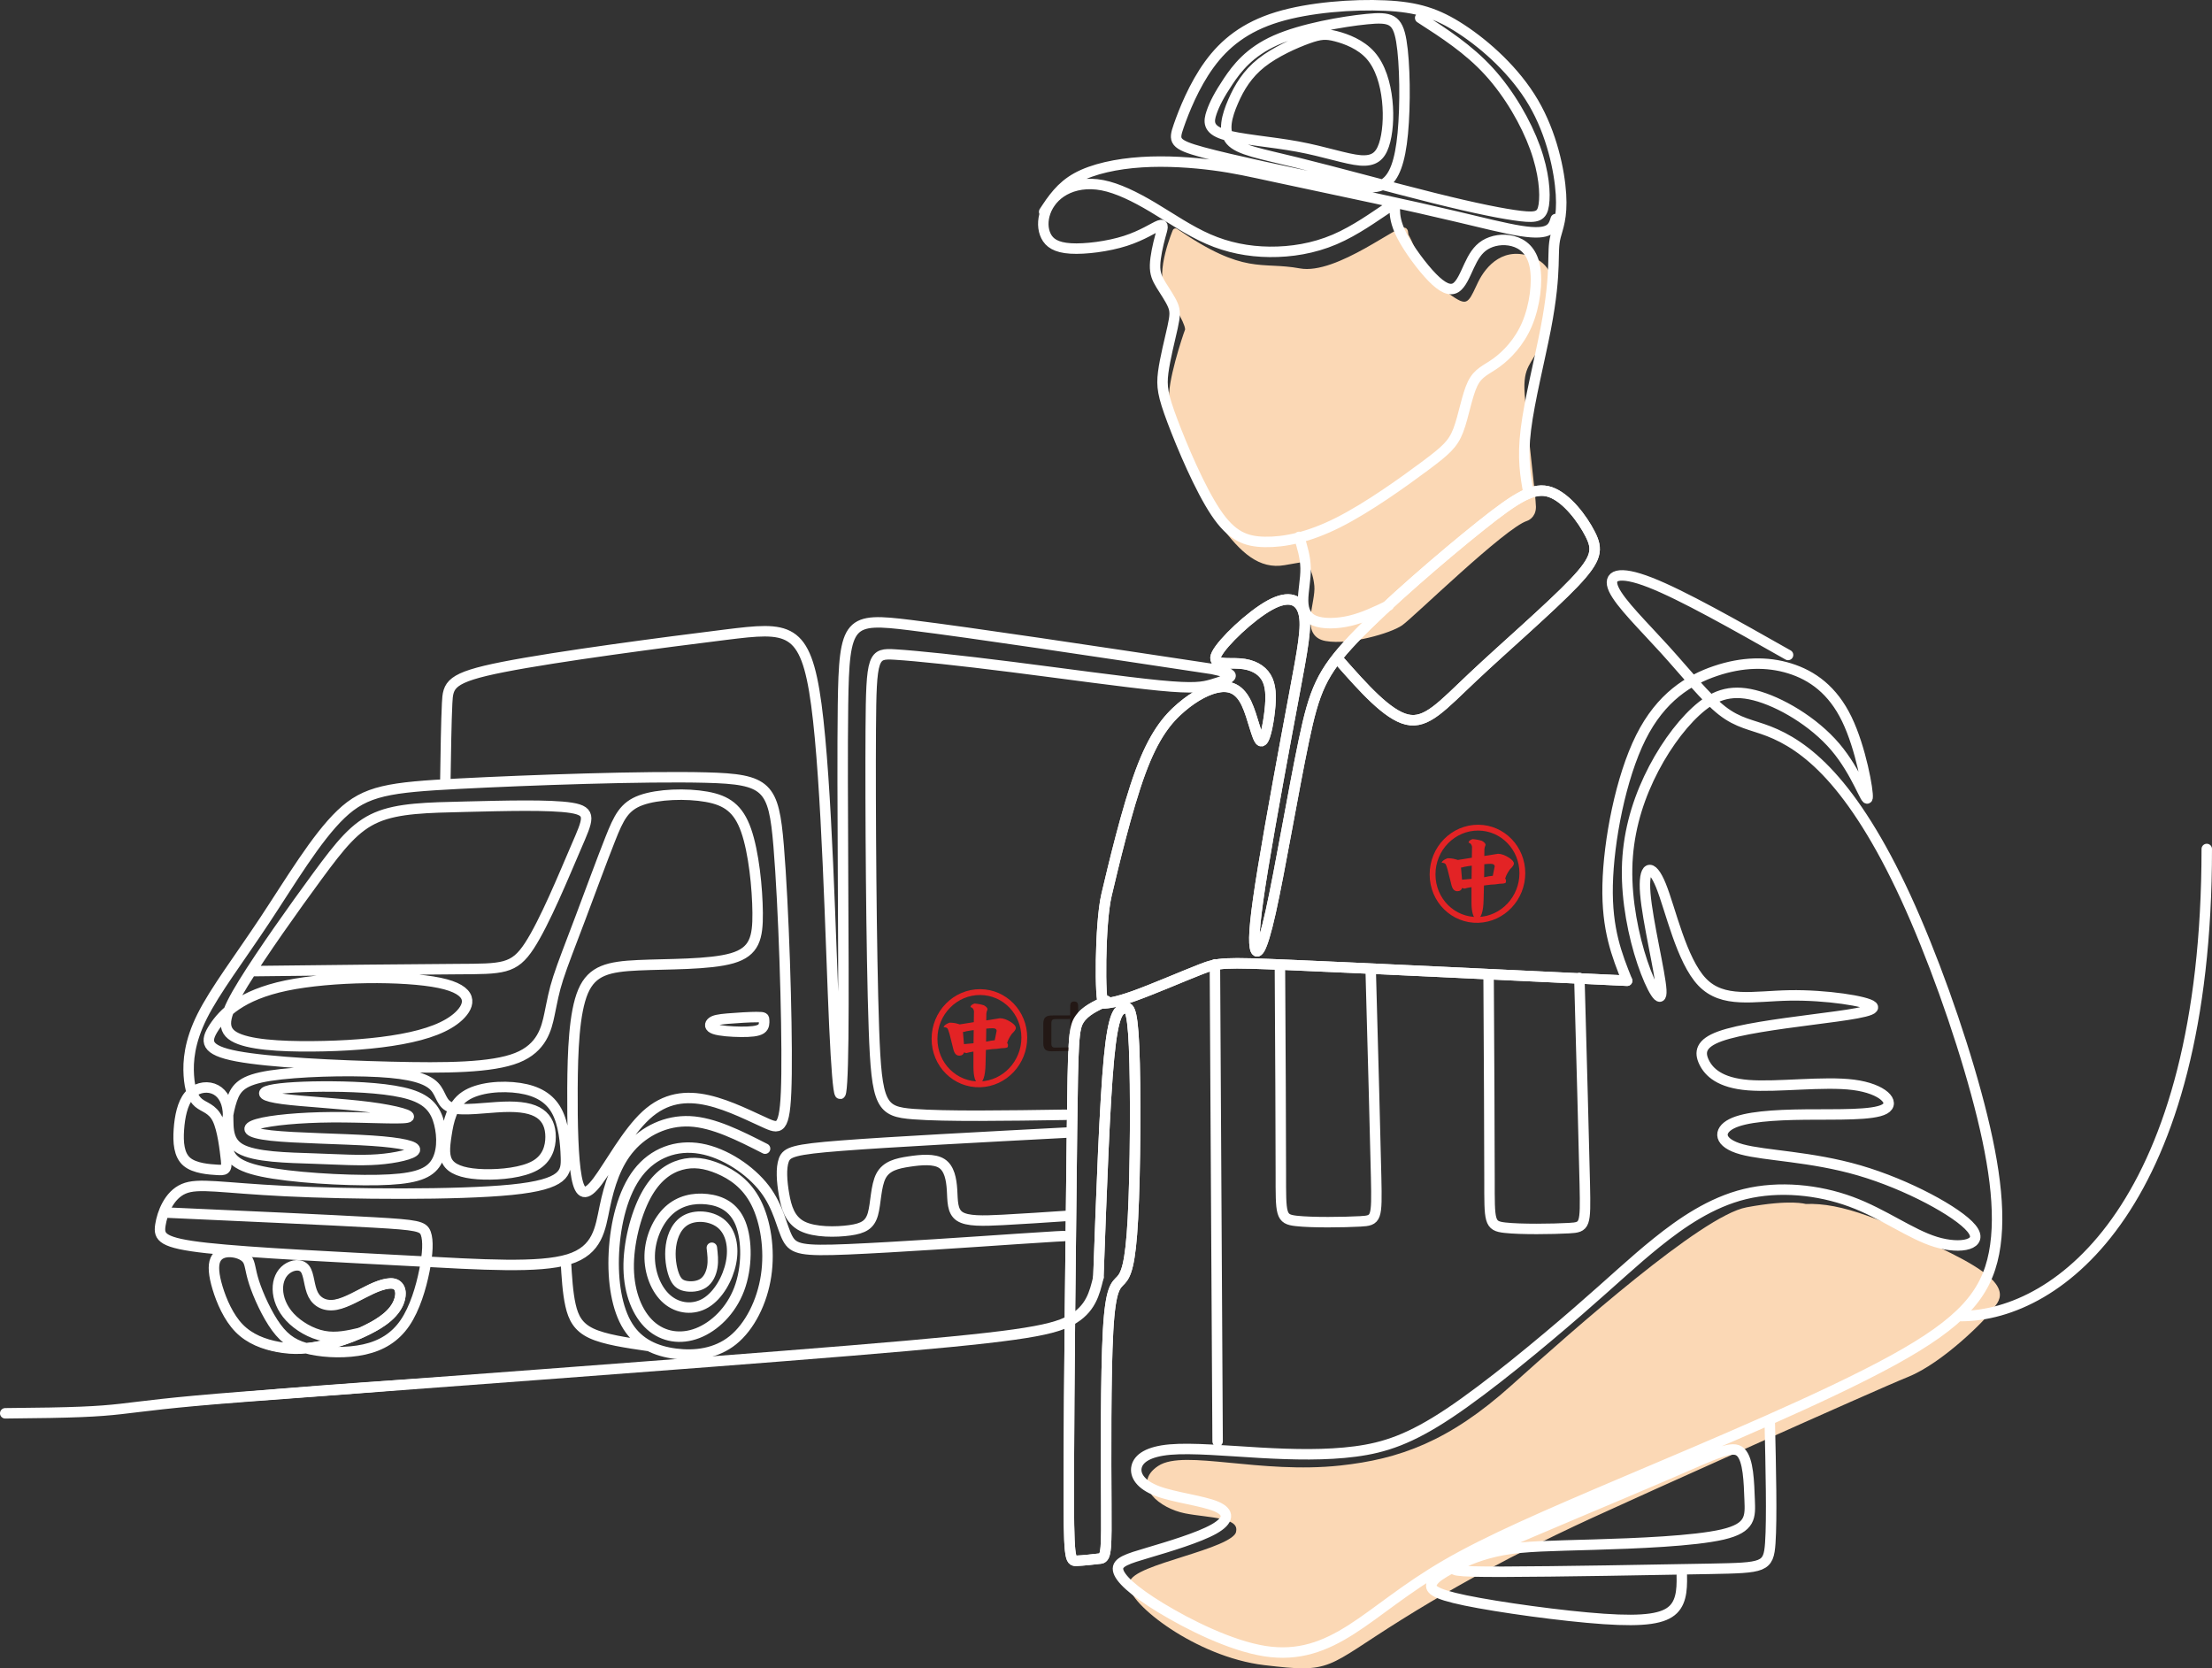
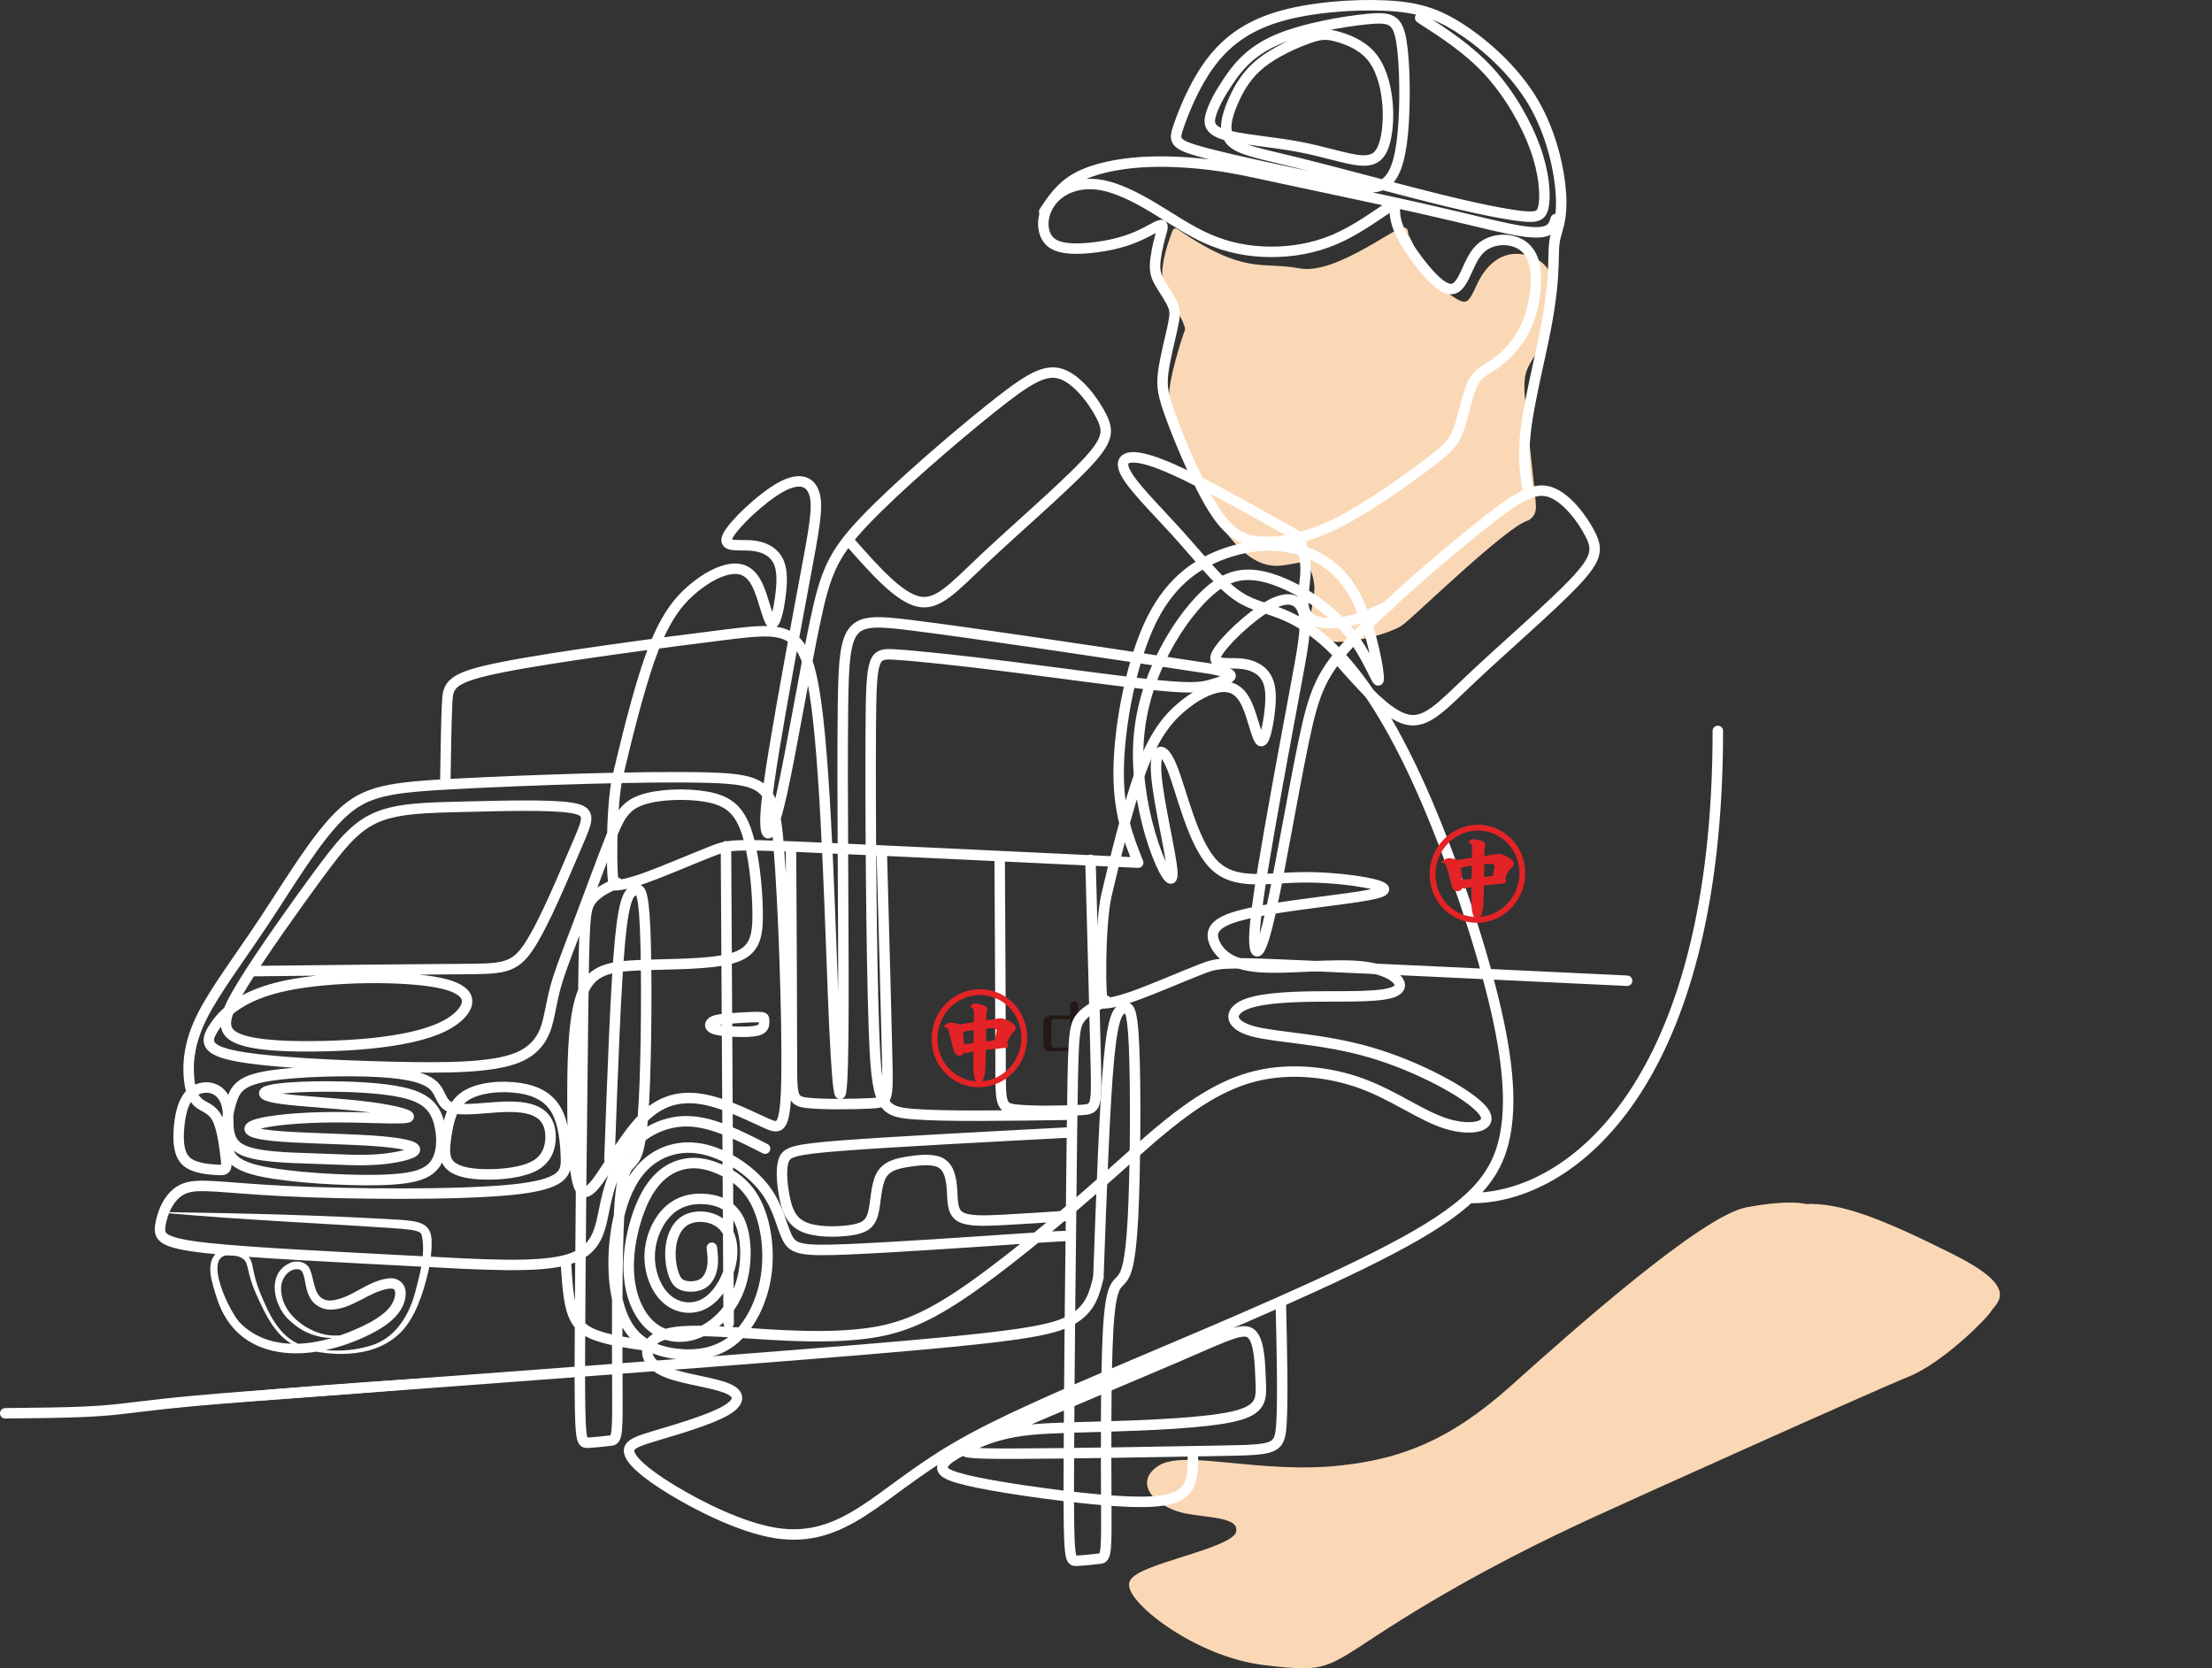
<svg xmlns="http://www.w3.org/2000/svg" id="_レイヤー_2" width="438.396" height="330.611" viewBox="0 0 438.396 330.611">
  <rect x="0" y="0" width="438.396" height="330.611" fill="#333333" stroke="none" />
  <defs>
    <style>.cls-1,.cls-2,.cls-3{fill:none;}.cls-4{clip-path:url(#clippath);}.cls-5{fill:#fbd8b5;stroke:#fbd8b5;stroke-linejoin:round;stroke-width:1.175px;}.cls-5,.cls-2{stroke-linecap:round;}.cls-2{stroke:#fff;stroke-width:2.073px;}.cls-6{fill:#fff;}.cls-7{fill:#e32325;}.cls-8{fill:#231815;}.cls-9{clip-path:url(#clippath-1);}.cls-3{stroke:#e32325;stroke-miterlimit:10;stroke-width:1.155px;}</style>
    <clipPath id="clippath">
      <polygon class="cls-1" points="218.421 189.064 218.719 198.85 213.678 201.926 212.752 220.297 182.965 221.297 179.297 193.51 218.421 189.064" />
    </clipPath>
    <clipPath id="clippath-1">
      <polygon class="cls-1" points="304.468 157.621 304.468 172.061 307.142 179.548 311.46 187.711 281.672 188.711 278.004 160.924 304.468 157.621" />
    </clipPath>
  </defs>
  <g id="_画像">
    <path class="cls-5" d="m357.805,239.186c7.038-.32,15.373,3.097,28.64,9.706,13.267,6.609,8.788,8.848,7.829,10.448-.96,1.6-9.586,10.266-16.309,12.97-6.723,2.705-54.389,24.138-62.706,27.977-8.317,3.839-22.393,10.557-37.748,20.154-15.355,9.597-13.436,10.557-26.872,8.957-13.436-1.6-26.654-12.137-26.283-15.505s20.205-6.248,21.165-10.087c.96-3.839-5.758-3.519-10.557-4.479-4.799-.96-9.917-5.118-5.118-8.317,4.799-3.199,19.876,1.725,35.829,0,11.836-1.28,21.753-4.799,34.229-15.995s37.748-33.59,46.386-35.189c8.637-1.6,11.516-.64,11.516-.64Z" />
    <path class="cls-5" d="m232.974,45.853s-3.451,8.12-1.421,11.571c2.03,3.451,4.263,7.105,3.857,8.12-.406,1.015-3.654,10.759-3.045,13.804.609,3.045,5.887,18.879,9.947,24.36,4.06,5.481,7.511,8.526,12.18,7.714l4.669-.812s1.594,1.976,1.913,5.454c.32,3.478-2.866,9.591,1.772,10.392,4.638.8,12.587-1.548,14.703-3.013,2.115-1.465,20.385-19.329,24.851-20.75,0,0,1.421-.406,1.421-2.233s-1.827-16.443-2.233-22.33c-.406-5.887,1.495-6.115,3.387-10.467,1.891-4.352,4.733-13.284-.951-15.923-5.684-2.639-9.081,1.444-10.529,4.376-1.448,2.932-2.057,5.368-4.899,3.744-2.842-1.624-6.635-5.206-8.393-9.607-1.757-4.4-1.554-2.776-1.757-4.4s-13.195,9.338-20.909,7.917c-7.714-1.421-10.962,1.421-24.563-7.917Z" />
    <g>
      <path class="cls-6" d="m33.112,240.207c15.526.235,31.044.613,46.545,1.545,3.001.308,5.914.403,5.889,4.328.058,3.73-.894,7.296-2.051,10.791-.82,2.283-1.836,4.557-3.44,6.48-4.934,5.761-13.709,5.719-20.464,3.803-4.801-1.618-7.012-6.701-8.947-10.975-.465-1.111-.878-2.26-1.187-3.439-.345-1.143-.419-2.484-1.067-3.079-.701-.656-1.868-.965-2.91-.95-5.658-.141.261,11.884,2.326,13.677,6.977,6.653,18.018,3.664,25.624-.373,2.364-1.345,4.71-3.041,4.91-5.667-.073-.922-.273-1.022-1.22-.979-4.071.582-7.365,4.213-11.804,4.168-1.419-.042-2.907-.826-3.692-2.058-1.141-1.76-.958-3.556-1.621-5.237-.187-.41-.396-.588-.772-.69-1.962-.341-3.601,1.865-3.52,3.815-.04,4.617,4.485,8.204,8.747,9.119,2.285.453,4.673-.01,7.002-.465.116-.031.166.164.044.191-4.813,1.616-9.806,1.352-13.748-2.215-3.391-2.617-5.171-9.413-.395-11.665,1.361-.695,3.464-.32,4.068,1.24,1.019,2.377.687,6.092,3.973,6.169,4.065-.248,7.264-3.878,11.516-4.39,1.871-.313,3.529.984,3.49,2.966-.058,3.565-3.164,5.984-5.965,7.525-10.815,5.929-27.046,7.598-31.529-6.777-.807-2.695-2.592-7.233.535-9.129,1.906-.844,4.13-.442,5.705.976.902.944.939,2.456,1.232,3.601.26,1.139.62,2.253,1.04,3.358,1.714,4.184,3.795,9.088,8.368,10.717,4.406,1.402,9.476,1.425,13.879.016,4.615-1.467,7.246-5.705,8.52-10.162.971-3.738,2.238-7.93,1.368-11.751-.079-.214-.149-.295-.255-.39-1.032-.643-2.47-.615-3.812-.794-15.454-1.092-30.952-1.715-46.392-3.102-.118-.003-.115-.202.009-.195h0Z" />
      <path class="cls-6" d="m217.785,253.16c-.677,5.191-3.486,8.839-8.603,10.237-4.511,1.335-9.143,1.933-13.779,2.535-18.452,2.351-37.004,3.076-55.545,4.226-18.519,1.273-36.975,3.338-55.477,4.824-18.463,1.718-37.032,2.65-55.473,4.415-9.215,1.185-18.596,1.026-27.871.78-.121.002-.123-.196-.001-.196,9.289-.433,18.541-.581,27.692-2.105,46.12-5.472,92.645-5.851,138.8-10.957,9.234-.9,18.494-1.52,27.706-2.48,4.587-.526,9.24-.885,13.656-2.026,2.176-.591,4.298-1.523,5.835-3.169,1.557-1.637,2.257-3.906,2.869-6.129.024-.118.222-.072.191.046h0Z" />
    </g>
    <g>
-       <path class="cls-2" d="m275.229,119.987c-2.521,1.205-5.041,2.411-7.671,3.032-2.63.621-5.37.657-7.031-.019-1.662-.676-2.246-2.063-2.265-3.945-.018-1.881.53-4.256.493-6.447-.037-2.192-.658-4.201-1.279-6.21m96.9,23.398c-10.507-5.949-21.013-11.899-27.342-14.367-6.329-2.469-8.481-1.456-7.215,1.329,1.266,2.785,5.95,7.341,10.19,12.025,4.24,4.684,8.038,9.494,11.266,12.026,3.228,2.532,5.886,2.785,9.304,4.114,3.417,1.329,7.595,3.734,12.215,8.797,4.62,5.063,9.683,12.785,14.874,24.051,5.19,11.266,10.506,26.076,13.987,38.861,3.481,12.786,5.127,23.545,3.544,31.709-1.582,8.165-6.392,13.734-20,21.203-13.607,7.469-36.012,16.836-52.722,23.924-16.709,7.089-27.722,11.899-35.887,16.646-8.165,4.747-13.481,9.43-18.734,12.785-5.253,3.354-10.443,5.379-17.216,4.303-6.772-1.076-15.126-5.253-20.633-8.608-5.507-3.354-8.165-5.886-8.418-7.469-.253-1.582,1.899-2.215,5.95-3.417,4.051-1.203,10-2.975,13.038-4.684,3.038-1.709,3.165-3.354.443-4.494-2.722-1.139-8.291-1.772-11.646-3.038-3.354-1.266-4.494-3.164-4.114-4.81.379-1.646,2.278-3.038,6.646-3.418,4.367-.38,11.202.253,17.848.633,6.646.38,13.101.506,18.861-.253,5.759-.759,10.822-2.405,18.607-7.595,7.785-5.19,18.292-13.924,25.443-20.127,7.152-6.202,10.95-9.873,15.76-13.734,4.81-3.861,10.633-7.911,17.405-9.557,6.772-1.646,14.494-.886,21.013,1.519,6.519,2.405,11.835,6.456,16.835,7.975,5.001,1.52,9.684.507,7.026-2.721-2.658-3.228-12.658-8.671-22.215-11.456-9.557-2.785-18.671-2.911-23.292-4.177-4.62-1.266-4.747-3.671-2.026-5.063,2.721-1.393,8.291-1.772,14.62-1.835,6.33-.064,13.418.19,15.697-1.076,2.278-1.266-.253-4.05-6.139-4.81-5.886-.759-15.126.507-20.823.064-5.696-.443-7.848-2.595-8.798-4.557-.949-1.962-.696-3.734,3.165-5.127,3.861-1.393,11.329-2.405,18.165-3.291,6.835-.886,13.038-1.646,12.025-2.658-1.013-1.013-9.24-2.278-16.393-2.152-7.152.127-13.228,1.646-17.342-2.658-4.114-4.303-6.266-14.43-8.165-19.114-1.898-4.683-3.544-3.924-3.101,1.583.443,5.506,2.975,15.759,3.165,19.114.19,3.355-1.962-.19-3.734-5.443-1.772-5.253-3.165-12.215-3.038-18.671.127-6.456,1.772-12.405,4.304-17.785,2.532-5.379,5.95-10.19,9.304-13.291,3.354-3.101,6.646-4.494,11.646-3.228,5,1.266,11.709,5.19,16.013,10.253,4.304,5.064,6.202,11.266,6.393,10.064.19-1.203-1.329-9.81-4.114-15.57-2.785-5.76-6.835-8.671-11.329-10.063-4.494-1.392-9.431-1.266-14.684.506-5.253,1.772-10.822,5.19-14.81,13.165-3.987,7.975-6.392,20.506-6.582,29.304-.19,8.798,1.836,13.861,3.861,18.924m0,0c-26.426-1.261-52.852-2.522-66.512-3.108-13.661-.586-14.556-.496-18.002.846-3.446,1.343-9.443,3.938-13.203,5.281-3.759,1.343-5.281,1.432-6.042,1.477-.76.044-.76-15.799.582-21.482,1.343-5.684,4.027-17.051,6.713-24.346,2.685-7.295,5.371-10.517,8.1-12.844,2.73-2.328,5.505-3.76,7.743-4.028,2.238-.269,3.939.627,5.192,3.267,1.253,2.641,2.059,7.027,2.819,7.429.761.403,1.477-3.178,1.79-6.042.313-2.864.224-5.012-.716-6.579-.94-1.567-2.73-2.551-5.236-2.73-2.506-.179-5.729.448-4.565-1.879,1.164-2.328,6.713-7.608,10.562-9.712,3.849-2.104,5.997-1.029,6.668,1.611.672,2.641-.134,6.848-1.924,16.425-1.79,9.577-4.565,24.525-6.131,34.103-1.567,9.578-1.924,13.784-1.612,15.619.313,1.835,1.298,1.298,3.133-6.937,1.835-8.235,4.52-24.167,6.579-33.968,2.059-9.801,3.491-13.471,9.891-20.184,6.399-6.713,17.767-16.469,25.107-22.332,7.34-5.863,10.651-7.832,13.874-6.713,3.223,1.119,6.356,5.326,7.877,8.324,1.522,2.999,1.432,4.788-3.223,9.667-4.655,4.878-13.874,12.844-20.005,18.618-6.132,5.773-9.175,9.354-13.068,8.458-3.894-.895-8.637-6.266-13.382-11.636m-24.167,154.67c-.179-31.507-.358-63.013-.537-94.521m-23.093,62.029c.627-17.275,1.253-34.549,2.104-43.456.85-8.906,1.924-9.443,2.864-9.846.94-.403,1.745-.671,2.103,7.519.358,8.19.269,24.838-.223,34.103-.493,9.264-1.388,11.144-2.372,12.218-.985,1.074-2.059,1.343-2.551,10.025-.493,8.682-.403,25.778-.358,34.326.045,8.548.045,10.696-1.119,10.831-1.164.134-3.491.403-4.789.448-1.298.044-1.567-.134-1.522-16.917.045-16.783.403-50.169.627-68.116.224-17.947.313-20.453,1.432-22.198,1.119-1.746,3.267-2.73,5.416-3.715m34.371-6.444c.089,16.023.179,32.044.179,40.458s-.089,9.22,3.044,9.577c3.133.358,9.488.269,12.71.09,3.223-.179,3.312-.448,3.133-8.727-.179-8.28-.627-24.57-1.074-40.861m23.362.805c.089,16.022.179,32.044.179,40.457,0,8.414-.089,9.22,3.043,9.578,3.133.358,9.488.269,12.71.089,3.222-.179,3.312-.447,3.133-8.726-.179-8.28-.627-24.57-1.074-40.861m20.273,117.345c.09,2.999.179,5.997-1.656,7.809-1.835,1.813-5.594,2.439-13.784,1.88-8.19-.559-20.81-2.305-27.412-3.67-6.601-1.365-7.183-2.35-6.601-3.491.582-1.141,2.327-2.439,11.435-6.489,9.107-4.05,25.577-10.853,35.333-15.06,9.756-4.207,12.8-5.818,14.367-4.341,1.566,1.477,1.656,6.042,1.79,9.42.134,3.379.313,5.572-5.348,6.892-5.662,1.32-17.163,1.768-25.532,2.014-8.369.247-13.605.291-17.902,1.052-4.296.761-7.653,2.238-9.175,3.133-1.522.895-1.208,1.208,9.085,1.186,10.293-.022,30.566-.381,41.151-.582,10.585-.202,11.48-.246,11.816-5.125.336-4.878.112-14.59-.112-24.301m86.616-113.222c0,69.983-29.13,92.567-48.793,92.567M281.464,3.543c4.788,3.088,9.577,6.176,13.628,10.607,4.05,4.431,7.362,10.204,9.152,15.149,1.79,4.946,2.059,9.063,1.723,11.301-.336,2.238-1.276,2.596-4.565,2.215-3.289-.381-8.928-1.499-17.275-3.581-8.347-2.081-19.401-5.124-26.964-6.982-7.563-1.857-11.636-2.528-13.247-4.386-1.611-1.857-.761-4.9.47-7.742,1.23-2.842,2.842-5.482,5.617-7.675,2.775-2.193,6.713-3.939,9.219-4.834,2.506-.895,3.58-.94,5.572-.426,1.992.515,4.901,1.589,6.848,3.804,1.947,2.215,2.931,5.572,3.289,8.906.358,3.334.089,6.646-.649,8.839-.738,2.193-1.947,3.267-4.699,3.044-2.753-.224-7.049-1.745-12.374-2.73-5.326-.984-11.681-1.432-14.769-2.439-3.088-1.007-2.909-2.573-2.328-4.296.582-1.723,1.567-3.602,3.289-6.176,1.723-2.574,4.185-5.841,9.443-8.168,5.259-2.327,13.314-3.715,18.036-4.185,4.722-.47,6.109-.022,6.848,4.341.738,4.364.828,12.643.291,18.305-.537,5.662-1.7,8.705-3.625,9.958-1.924,1.253-4.61.716-11.703-.761-7.094-1.477-18.595-3.894-24.346-5.46-5.751-1.566-5.751-2.282-4.744-5.191,1.007-2.909,3.021-8.011,6.064-12.196,3.044-4.185,7.116-7.452,13.493-9.398,6.378-1.947,15.06-2.574,21.37-2.283,6.31.291,10.248,1.499,15.105,4.677,4.856,3.178,10.629,8.324,14.277,14.545,3.647,6.221,5.169,13.515,5.46,18.17.291,4.655-.649,6.669-1.074,8.369-.425,1.7-.336,3.088-.425,5.728-.089,2.641-.358,6.534-1.522,12.554-1.164,6.019-3.222,14.164-3.938,19.96-.716,5.796-.089,9.242.537,12.688m-28.419-56.256c1.924-1.253,1.88-.895,1.902.089.023.984.112,2.596,1.455,5.169,1.343,2.573,3.938,6.109,5.974,8.19,2.036,2.081,3.513,2.708,4.632,2.037,1.119-.671,1.88-2.64,2.685-4.364.805-1.723,1.656-3.2,3.133-4.117,1.477-.918,3.58-1.275,5.527-.761,1.947.515,3.737,1.902,4.341,4.968.604,3.066.022,7.81-1.522,11.457-1.544,3.648-4.05,6.198-6.087,7.675-2.037,1.477-3.603,1.88-4.721,4.185-1.119,2.305-1.79,6.512-2.842,9.242-1.052,2.73-2.484,3.983-6.691,7.116-4.207,3.133-11.188,8.145-17.096,11.121-5.908,2.976-10.741,3.916-14.545,3.849-3.804-.067-6.579-1.141-9.734-5.863-3.155-4.721-6.691-13.09-8.593-18.147-1.902-5.057-2.17-6.803-1.813-9.577.358-2.775,1.343-6.579,1.858-8.929.514-2.349.559-3.245.044-4.453-.514-1.208-1.589-2.73-2.349-3.983-.761-1.253-1.208-2.238-1.164-3.916.045-1.678.582-4.05,1.029-5.683.448-1.634.806-2.529-.179-2.171-.985.358-3.312,1.969-6.736,3.066-3.424,1.097-7.944,1.678-10.853,1.499-2.909-.179-4.207-1.119-4.878-2.461-.671-1.343-.716-3.088-.112-4.766.604-1.678,1.857-3.29,3.781-4.341,1.925-1.052,4.52-1.544,7.519-.962,2.999.582,6.4,2.238,9.936,4.341,3.535,2.104,7.206,4.655,11.054,6.333,3.849,1.678,7.877,2.484,12.128,2.529,4.252.045,8.727-.671,12.912-2.461,4.185-1.79,8.078-4.654,10.003-5.907h0Zm33.805,1.864c-.253.823-.506,1.646-1.408,2.152-.902.507-2.453.696-5.554.206-3.102-.491-7.753-1.661-12.611-2.817-4.858-1.155-9.921-2.294-16.298-3.671-6.377-1.377-14.067-2.99-19.43-4.145-5.364-1.155-8.402-1.851-12.516-2.389-4.114-.538-9.304-.918-14.256-.601-4.953.316-9.668,1.329-12.849,3.085-3.18,1.757-4.826,4.256-6.471,6.757M50.13,192.45c15.753-.179,31.507-.358,40.502-.403,8.996-.045,11.233.044,14.277-4.61,3.043-4.655,6.892-14.053,9.264-19.557,2.372-5.505,3.267-7.116-.94-7.788-4.207-.672-13.515-.403-21.034-.224-7.519.179-13.247.268-17.544,2.104-4.296,1.835-7.161,5.415-11.77,11.681-4.61,6.266-10.964,15.216-14.635,21.169-3.67,5.952-4.654,8.906-1.924,10.562,2.73,1.656,9.174,2.014,15.529,1.969,6.356-.045,12.621-.492,17.723-1.432,5.102-.94,9.04-2.372,11.368-4.565,2.327-2.193,3.043-5.147-3.849-6.579-6.892-1.433-21.392-1.343-30.388.537-8.996,1.88-12.487,5.55-14.276,8.28-1.79,2.73-1.88,4.52,4.565,5.728,6.445,1.208,19.423,1.835,30.433,2.103,11.009.269,20.05.179,25.018-1.79,4.967-1.969,5.863-5.818,6.445-8.593.582-2.775.85-4.476,1.745-7.25.895-2.775,2.417-6.623,4.341-11.726,1.924-5.102,4.251-11.457,5.952-15.753,1.7-4.297,2.775-6.534,6.131-7.743,3.356-1.209,8.995-1.388,12.979-.672,3.983.716,6.31,2.327,7.832,6.668,1.522,4.341,2.238,11.412,2.283,16.335.044,4.924-.582,7.698-5.057,8.996-4.476,1.298-12.8,1.119-18.618,1.387-5.818.269-9.13.985-10.92,5.192-1.79,4.207-2.059,11.905-2.103,19.155-.045,7.25.134,14.053.806,17.633.671,3.58,1.835,3.938,4.162.85,2.328-3.088,5.818-9.622,9.622-13.113,3.804-3.491,7.922-3.939,12.263-2.954,4.341.984,8.906,3.401,11.681,4.61,2.775,1.208,3.759,1.208,3.894-9.891.134-11.099-.582-33.297-1.566-45.112-.984-11.816-2.238-13.248-14.366-13.561-12.128-.313-35.132.492-48.961,1.208-13.829.717-18.484,1.343-23.407,6.042-4.923,4.699-10.114,13.47-15.127,21.034-5.012,7.564-9.846,13.919-12.397,19.021-2.551,5.102-2.82,8.951-2.64,11.726.179,2.775.805,4.475,1.924,5.415,1.119.94,2.73,1.119,3.759,3.223,1.029,2.103,1.477,6.131,1.701,8.145.224,2.014-.313,2.014-1.79,1.925-1.477-.089-4.431-.269-5.997-1.612-1.567-1.342-1.745-3.849-1.567-6.399.179-2.551.716-5.147,1.969-6.668,1.253-1.522,3.222-1.969,4.789-1.432,1.567.537,2.73,2.058,2.954,4.475.224,2.417-.492,5.728,2.417,7.429,2.909,1.7,9.442,1.79,14.634,1.969,5.192.179,9.04.448,12.665.179,3.625-.269,7.026-1.074,7.34-1.835.314-.761-2.461-1.477-8.458-1.88-5.997-.403-15.216-.492-20.05-1.029-4.834-.537-5.281-1.522-2.64-2.283,2.64-.761,8.369-1.298,14.679-1.343,6.31-.044,13.202.403,14.858.089,1.656-.313-1.924-1.387-7.474-2.103-5.55-.716-13.068-1.074-17.096-1.611-4.028-.537-4.565-1.253-2.462-1.745,2.104-.492,6.847-.761,12.307-.716,5.46.045,11.636.403,15.396,1.567,3.759,1.164,5.102,3.133,5.773,5.773.671,2.641.671,5.952-.85,8.056-1.522,2.103-4.565,2.998-11.323,3.133-6.758.134-17.23-.492-22.958-1.7-5.729-1.208-6.713-2.999-6.982-5.639-.269-2.641.179-6.131,1.029-8.593.851-2.461,2.104-3.894,7.564-4.744,5.46-.85,15.126-1.119,21.527-.761,6.4.358,9.532,1.343,11.01,2.864,1.477,1.522,1.298,3.58,3.491,4.252,2.193.671,6.758-.045,10.204-.179,3.446-.134,5.773.313,7.25,1.343,1.477,1.029,2.104,2.641,2.104,4.61s-.627,4.297-3.088,5.684c-2.462,1.387-6.758,1.835-10.115,1.745-3.356-.089-5.773-.716-6.892-2.014-1.119-1.298-.94-3.267-.537-5.863.403-2.596,1.029-5.818,3.67-7.608,2.64-1.79,7.295-2.148,10.83-1.611,3.536.537,5.953,1.969,7.34,4.52,1.388,2.551,1.745,6.221,1.835,9.22.089,2.999-.089,5.326-10.786,6.4-10.696,1.074-31.909.896-44.754.269-12.844-.627-17.32-1.701-20.229-.448-2.909,1.253-4.252,4.834-4.61,7.206-.358,2.372.268,3.536,9.219,4.52,8.95.984,26.225,1.79,40.457,2.551,14.232.761,25.42,1.477,31.238-.313,5.818-1.79,6.266-6.086,7.16-10.382.896-4.297,2.238-8.593,5.057-11.815,2.82-3.223,7.116-5.371,11.815-5.147,4.699.224,9.801,2.82,14.903,5.416m-63.372-72.77c.089-5.907.179-11.815.358-15.485.179-3.67.448-5.102,11.144-7.205,10.696-2.104,31.819-4.878,44.127-6.4,12.308-1.522,15.798-1.79,17.902,13.874,2.104,15.664,2.82,47.26,3.581,63.819.761,16.56,1.566,18.081,1.745,2.238.179-15.843-.269-49.05-.045-65.923.224-16.872,1.119-17.41,13.426-15.888,12.307,1.522,36.027,5.102,59.747,8.683m0,0c1.835.403,3.67.806,3.647,1.343-.023.537-1.902,1.208-3.692,1.723-1.79.515-3.491.873-10.405.202-6.914-.672-19.043-2.372-29.314-3.67-10.271-1.298-18.684-2.193-23.071-2.461-4.386-.269-4.744.089-4.834,14.903-.089,14.814.09,44.082.627,59.299.537,15.216,1.432,16.38,7.832,16.872,6.4.492,18.304.313,30.209.134m-70.162,26.352c.15,1.277.301,2.555.09,3.824-.211,1.269-.783,2.531-1.807,3.207-1.025.676-2.501.765-3.567.533-1.066-.232-1.719-.784-2.234-2.172-.514-1.387-.89-3.609-.585-5.794.305-2.185,1.289-4.334,3.281-5.251,1.992-.918,4.99-.604,6.803,1.007,1.813,1.611,2.439,4.52,1.813,7.631-.627,3.111-2.506,6.422-4.968,7.921-2.461,1.499-5.505,1.186-7.698-.694-2.193-1.879-3.535-5.326-3.446-8.749.089-3.424,1.611-6.825,3.759-8.816,2.148-1.992,4.923-2.574,7.617-2.273,2.695.3,5.31,1.483,6.63,4.795,1.321,3.312,1.346,8.753-.275,13.04-1.621,4.287-4.888,7.42-8.245,8.718-3.356,1.298-6.802.76-9.354-1.544-2.551-2.305-4.206-6.377-4.296-11.278-.089-4.9,1.388-10.629,3.379-14.366,1.992-3.737,4.497-5.482,6.959-6.176,2.462-.694,4.878-.335,7.519.783,2.641,1.119,5.505,2.999,7.385,6.713,1.879,3.715,2.775,9.264,1.992,14.478-.783,5.214-3.245,10.092-6.579,12.777-3.335,2.685-7.541,3.178-11.368,2.685-3.826-.492-7.272-1.969-9.443-5.415-2.17-3.446-3.065-8.861-2.775-14.634.291-5.773,1.768-11.905,4.789-15.821,3.021-3.916,7.585-5.617,12.397-4.766,4.811.85,9.868,4.251,12.688,7.944,2.82,3.693,3.401,7.676,4.565,9.846,1.163,2.17,2.909,2.529,11.971,2.148,9.063-.381,25.443-1.499,33.633-2.059,8.19-.559,9.13-.559,9.13-.559m-98.698,4.921c.184,3.149.368,6.297.93,8.789.562,2.492,1.502,4.327,4.124,5.559,2.622,1.233,6.927,1.862,11.232,2.492m83.486-25.789c-4.655.313-9.309.627-13.203.828-3.894.201-7.027.291-8.526-.716-1.499-1.007-1.365-3.11-1.499-5.236-.135-2.126-.537-4.274-2.037-5.236-1.499-.963-4.095-.739-6.467-.38-2.372.358-4.52.85-5.572,2.842-1.052,1.992-1.007,5.482-1.611,7.585-.604,2.104-1.858,2.82-4.587,3.2-2.73.38-6.937.425-9.399-.805-2.461-1.231-3.177-3.737-3.625-6.31-.448-2.573-.627-5.214-.045-6.803.582-1.589,1.924-2.126,11.502-2.864,9.577-.738,27.389-1.678,45.202-2.618m-61.948-22.866c-1.361,0-4.114.158-5.902.316-1.788.158-2.61.316-3.085.696-.475.38-.601.981.491,1.361,1.092.379,3.402.538,5.269.554,1.867.016,3.291-.111,3.972-.57.68-.459.617-1.25.601-1.725-.016-.475.015-.633-1.345-.633h0Z" />
-       <path class="cls-2" d="m33.107,240.305c16.139.727,32.279,1.455,40.934,1.946,8.655.491,9.826.743,10.348,2.168.522,1.424.395,4.019-.275,7.377-.671,3.358-1.885,7.479-3.847,10.359-1.962,2.88-4.672,4.519-8.083,5.275-3.412.756-7.526.629-10.564-.02-3.038-.649-5-1.819-6.851-4.336-1.851-2.516-3.592-6.376-4.415-8.924-.823-2.547-.727-3.781-1.39-4.647-.662-.866-2.082-1.362-3.363-1.394-1.282-.032-2.426.402-2.918,1.552-.493,1.15-.335,3.017.44,5.581.775,2.563,2.168,5.823,4.272,7.975,2.105,2.152,4.921,3.196,7.769,3.718,2.848.522,5.728.522,9.747-.506,4.019-1.029,9.177-3.086,11.899-5.443,2.722-2.358,3.006-5.016,2.105-6.076-.902-1.06-2.991-.522-5.317.554-2.326,1.076-4.889,2.69-6.994,3.085-2.105.395-3.75-.427-4.557-2.025-.807-1.598-.775-3.972-1.583-5.048-.807-1.076-2.453-.855-3.608-.016-1.155.839-1.82,2.294-1.788,4.035.032,1.74.76,3.766,2.406,5.529,1.647,1.763,4.213,3.264,6.701,3.735,2.487.472,4.897-.086,7.306-.644" />
+       <path class="cls-2" d="m275.229,119.987c-2.521,1.205-5.041,2.411-7.671,3.032-2.63.621-5.37.657-7.031-.019-1.662-.676-2.246-2.063-2.265-3.945-.018-1.881.53-4.256.493-6.447-.037-2.192-.658-4.201-1.279-6.21c-10.507-5.949-21.013-11.899-27.342-14.367-6.329-2.469-8.481-1.456-7.215,1.329,1.266,2.785,5.95,7.341,10.19,12.025,4.24,4.684,8.038,9.494,11.266,12.026,3.228,2.532,5.886,2.785,9.304,4.114,3.417,1.329,7.595,3.734,12.215,8.797,4.62,5.063,9.683,12.785,14.874,24.051,5.19,11.266,10.506,26.076,13.987,38.861,3.481,12.786,5.127,23.545,3.544,31.709-1.582,8.165-6.392,13.734-20,21.203-13.607,7.469-36.012,16.836-52.722,23.924-16.709,7.089-27.722,11.899-35.887,16.646-8.165,4.747-13.481,9.43-18.734,12.785-5.253,3.354-10.443,5.379-17.216,4.303-6.772-1.076-15.126-5.253-20.633-8.608-5.507-3.354-8.165-5.886-8.418-7.469-.253-1.582,1.899-2.215,5.95-3.417,4.051-1.203,10-2.975,13.038-4.684,3.038-1.709,3.165-3.354.443-4.494-2.722-1.139-8.291-1.772-11.646-3.038-3.354-1.266-4.494-3.164-4.114-4.81.379-1.646,2.278-3.038,6.646-3.418,4.367-.38,11.202.253,17.848.633,6.646.38,13.101.506,18.861-.253,5.759-.759,10.822-2.405,18.607-7.595,7.785-5.19,18.292-13.924,25.443-20.127,7.152-6.202,10.95-9.873,15.76-13.734,4.81-3.861,10.633-7.911,17.405-9.557,6.772-1.646,14.494-.886,21.013,1.519,6.519,2.405,11.835,6.456,16.835,7.975,5.001,1.52,9.684.507,7.026-2.721-2.658-3.228-12.658-8.671-22.215-11.456-9.557-2.785-18.671-2.911-23.292-4.177-4.62-1.266-4.747-3.671-2.026-5.063,2.721-1.393,8.291-1.772,14.62-1.835,6.33-.064,13.418.19,15.697-1.076,2.278-1.266-.253-4.05-6.139-4.81-5.886-.759-15.126.507-20.823.064-5.696-.443-7.848-2.595-8.798-4.557-.949-1.962-.696-3.734,3.165-5.127,3.861-1.393,11.329-2.405,18.165-3.291,6.835-.886,13.038-1.646,12.025-2.658-1.013-1.013-9.24-2.278-16.393-2.152-7.152.127-13.228,1.646-17.342-2.658-4.114-4.303-6.266-14.43-8.165-19.114-1.898-4.683-3.544-3.924-3.101,1.583.443,5.506,2.975,15.759,3.165,19.114.19,3.355-1.962-.19-3.734-5.443-1.772-5.253-3.165-12.215-3.038-18.671.127-6.456,1.772-12.405,4.304-17.785,2.532-5.379,5.95-10.19,9.304-13.291,3.354-3.101,6.646-4.494,11.646-3.228,5,1.266,11.709,5.19,16.013,10.253,4.304,5.064,6.202,11.266,6.393,10.064.19-1.203-1.329-9.81-4.114-15.57-2.785-5.76-6.835-8.671-11.329-10.063-4.494-1.392-9.431-1.266-14.684.506-5.253,1.772-10.822,5.19-14.81,13.165-3.987,7.975-6.392,20.506-6.582,29.304-.19,8.798,1.836,13.861,3.861,18.924m0,0c-26.426-1.261-52.852-2.522-66.512-3.108-13.661-.586-14.556-.496-18.002.846-3.446,1.343-9.443,3.938-13.203,5.281-3.759,1.343-5.281,1.432-6.042,1.477-.76.044-.76-15.799.582-21.482,1.343-5.684,4.027-17.051,6.713-24.346,2.685-7.295,5.371-10.517,8.1-12.844,2.73-2.328,5.505-3.76,7.743-4.028,2.238-.269,3.939.627,5.192,3.267,1.253,2.641,2.059,7.027,2.819,7.429.761.403,1.477-3.178,1.79-6.042.313-2.864.224-5.012-.716-6.579-.94-1.567-2.73-2.551-5.236-2.73-2.506-.179-5.729.448-4.565-1.879,1.164-2.328,6.713-7.608,10.562-9.712,3.849-2.104,5.997-1.029,6.668,1.611.672,2.641-.134,6.848-1.924,16.425-1.79,9.577-4.565,24.525-6.131,34.103-1.567,9.578-1.924,13.784-1.612,15.619.313,1.835,1.298,1.298,3.133-6.937,1.835-8.235,4.52-24.167,6.579-33.968,2.059-9.801,3.491-13.471,9.891-20.184,6.399-6.713,17.767-16.469,25.107-22.332,7.34-5.863,10.651-7.832,13.874-6.713,3.223,1.119,6.356,5.326,7.877,8.324,1.522,2.999,1.432,4.788-3.223,9.667-4.655,4.878-13.874,12.844-20.005,18.618-6.132,5.773-9.175,9.354-13.068,8.458-3.894-.895-8.637-6.266-13.382-11.636m-24.167,154.67c-.179-31.507-.358-63.013-.537-94.521m-23.093,62.029c.627-17.275,1.253-34.549,2.104-43.456.85-8.906,1.924-9.443,2.864-9.846.94-.403,1.745-.671,2.103,7.519.358,8.19.269,24.838-.223,34.103-.493,9.264-1.388,11.144-2.372,12.218-.985,1.074-2.059,1.343-2.551,10.025-.493,8.682-.403,25.778-.358,34.326.045,8.548.045,10.696-1.119,10.831-1.164.134-3.491.403-4.789.448-1.298.044-1.567-.134-1.522-16.917.045-16.783.403-50.169.627-68.116.224-17.947.313-20.453,1.432-22.198,1.119-1.746,3.267-2.73,5.416-3.715m34.371-6.444c.089,16.023.179,32.044.179,40.458s-.089,9.22,3.044,9.577c3.133.358,9.488.269,12.71.09,3.223-.179,3.312-.448,3.133-8.727-.179-8.28-.627-24.57-1.074-40.861m23.362.805c.089,16.022.179,32.044.179,40.457,0,8.414-.089,9.22,3.043,9.578,3.133.358,9.488.269,12.71.089,3.222-.179,3.312-.447,3.133-8.726-.179-8.28-.627-24.57-1.074-40.861m20.273,117.345c.09,2.999.179,5.997-1.656,7.809-1.835,1.813-5.594,2.439-13.784,1.88-8.19-.559-20.81-2.305-27.412-3.67-6.601-1.365-7.183-2.35-6.601-3.491.582-1.141,2.327-2.439,11.435-6.489,9.107-4.05,25.577-10.853,35.333-15.06,9.756-4.207,12.8-5.818,14.367-4.341,1.566,1.477,1.656,6.042,1.79,9.42.134,3.379.313,5.572-5.348,6.892-5.662,1.32-17.163,1.768-25.532,2.014-8.369.247-13.605.291-17.902,1.052-4.296.761-7.653,2.238-9.175,3.133-1.522.895-1.208,1.208,9.085,1.186,10.293-.022,30.566-.381,41.151-.582,10.585-.202,11.48-.246,11.816-5.125.336-4.878.112-14.59-.112-24.301m86.616-113.222c0,69.983-29.13,92.567-48.793,92.567M281.464,3.543c4.788,3.088,9.577,6.176,13.628,10.607,4.05,4.431,7.362,10.204,9.152,15.149,1.79,4.946,2.059,9.063,1.723,11.301-.336,2.238-1.276,2.596-4.565,2.215-3.289-.381-8.928-1.499-17.275-3.581-8.347-2.081-19.401-5.124-26.964-6.982-7.563-1.857-11.636-2.528-13.247-4.386-1.611-1.857-.761-4.9.47-7.742,1.23-2.842,2.842-5.482,5.617-7.675,2.775-2.193,6.713-3.939,9.219-4.834,2.506-.895,3.58-.94,5.572-.426,1.992.515,4.901,1.589,6.848,3.804,1.947,2.215,2.931,5.572,3.289,8.906.358,3.334.089,6.646-.649,8.839-.738,2.193-1.947,3.267-4.699,3.044-2.753-.224-7.049-1.745-12.374-2.73-5.326-.984-11.681-1.432-14.769-2.439-3.088-1.007-2.909-2.573-2.328-4.296.582-1.723,1.567-3.602,3.289-6.176,1.723-2.574,4.185-5.841,9.443-8.168,5.259-2.327,13.314-3.715,18.036-4.185,4.722-.47,6.109-.022,6.848,4.341.738,4.364.828,12.643.291,18.305-.537,5.662-1.7,8.705-3.625,9.958-1.924,1.253-4.61.716-11.703-.761-7.094-1.477-18.595-3.894-24.346-5.46-5.751-1.566-5.751-2.282-4.744-5.191,1.007-2.909,3.021-8.011,6.064-12.196,3.044-4.185,7.116-7.452,13.493-9.398,6.378-1.947,15.06-2.574,21.37-2.283,6.31.291,10.248,1.499,15.105,4.677,4.856,3.178,10.629,8.324,14.277,14.545,3.647,6.221,5.169,13.515,5.46,18.17.291,4.655-.649,6.669-1.074,8.369-.425,1.7-.336,3.088-.425,5.728-.089,2.641-.358,6.534-1.522,12.554-1.164,6.019-3.222,14.164-3.938,19.96-.716,5.796-.089,9.242.537,12.688m-28.419-56.256c1.924-1.253,1.88-.895,1.902.089.023.984.112,2.596,1.455,5.169,1.343,2.573,3.938,6.109,5.974,8.19,2.036,2.081,3.513,2.708,4.632,2.037,1.119-.671,1.88-2.64,2.685-4.364.805-1.723,1.656-3.2,3.133-4.117,1.477-.918,3.58-1.275,5.527-.761,1.947.515,3.737,1.902,4.341,4.968.604,3.066.022,7.81-1.522,11.457-1.544,3.648-4.05,6.198-6.087,7.675-2.037,1.477-3.603,1.88-4.721,4.185-1.119,2.305-1.79,6.512-2.842,9.242-1.052,2.73-2.484,3.983-6.691,7.116-4.207,3.133-11.188,8.145-17.096,11.121-5.908,2.976-10.741,3.916-14.545,3.849-3.804-.067-6.579-1.141-9.734-5.863-3.155-4.721-6.691-13.09-8.593-18.147-1.902-5.057-2.17-6.803-1.813-9.577.358-2.775,1.343-6.579,1.858-8.929.514-2.349.559-3.245.044-4.453-.514-1.208-1.589-2.73-2.349-3.983-.761-1.253-1.208-2.238-1.164-3.916.045-1.678.582-4.05,1.029-5.683.448-1.634.806-2.529-.179-2.171-.985.358-3.312,1.969-6.736,3.066-3.424,1.097-7.944,1.678-10.853,1.499-2.909-.179-4.207-1.119-4.878-2.461-.671-1.343-.716-3.088-.112-4.766.604-1.678,1.857-3.29,3.781-4.341,1.925-1.052,4.52-1.544,7.519-.962,2.999.582,6.4,2.238,9.936,4.341,3.535,2.104,7.206,4.655,11.054,6.333,3.849,1.678,7.877,2.484,12.128,2.529,4.252.045,8.727-.671,12.912-2.461,4.185-1.79,8.078-4.654,10.003-5.907h0Zm33.805,1.864c-.253.823-.506,1.646-1.408,2.152-.902.507-2.453.696-5.554.206-3.102-.491-7.753-1.661-12.611-2.817-4.858-1.155-9.921-2.294-16.298-3.671-6.377-1.377-14.067-2.99-19.43-4.145-5.364-1.155-8.402-1.851-12.516-2.389-4.114-.538-9.304-.918-14.256-.601-4.953.316-9.668,1.329-12.849,3.085-3.18,1.757-4.826,4.256-6.471,6.757M50.13,192.45c15.753-.179,31.507-.358,40.502-.403,8.996-.045,11.233.044,14.277-4.61,3.043-4.655,6.892-14.053,9.264-19.557,2.372-5.505,3.267-7.116-.94-7.788-4.207-.672-13.515-.403-21.034-.224-7.519.179-13.247.268-17.544,2.104-4.296,1.835-7.161,5.415-11.77,11.681-4.61,6.266-10.964,15.216-14.635,21.169-3.67,5.952-4.654,8.906-1.924,10.562,2.73,1.656,9.174,2.014,15.529,1.969,6.356-.045,12.621-.492,17.723-1.432,5.102-.94,9.04-2.372,11.368-4.565,2.327-2.193,3.043-5.147-3.849-6.579-6.892-1.433-21.392-1.343-30.388.537-8.996,1.88-12.487,5.55-14.276,8.28-1.79,2.73-1.88,4.52,4.565,5.728,6.445,1.208,19.423,1.835,30.433,2.103,11.009.269,20.05.179,25.018-1.79,4.967-1.969,5.863-5.818,6.445-8.593.582-2.775.85-4.476,1.745-7.25.895-2.775,2.417-6.623,4.341-11.726,1.924-5.102,4.251-11.457,5.952-15.753,1.7-4.297,2.775-6.534,6.131-7.743,3.356-1.209,8.995-1.388,12.979-.672,3.983.716,6.31,2.327,7.832,6.668,1.522,4.341,2.238,11.412,2.283,16.335.044,4.924-.582,7.698-5.057,8.996-4.476,1.298-12.8,1.119-18.618,1.387-5.818.269-9.13.985-10.92,5.192-1.79,4.207-2.059,11.905-2.103,19.155-.045,7.25.134,14.053.806,17.633.671,3.58,1.835,3.938,4.162.85,2.328-3.088,5.818-9.622,9.622-13.113,3.804-3.491,7.922-3.939,12.263-2.954,4.341.984,8.906,3.401,11.681,4.61,2.775,1.208,3.759,1.208,3.894-9.891.134-11.099-.582-33.297-1.566-45.112-.984-11.816-2.238-13.248-14.366-13.561-12.128-.313-35.132.492-48.961,1.208-13.829.717-18.484,1.343-23.407,6.042-4.923,4.699-10.114,13.47-15.127,21.034-5.012,7.564-9.846,13.919-12.397,19.021-2.551,5.102-2.82,8.951-2.64,11.726.179,2.775.805,4.475,1.924,5.415,1.119.94,2.73,1.119,3.759,3.223,1.029,2.103,1.477,6.131,1.701,8.145.224,2.014-.313,2.014-1.79,1.925-1.477-.089-4.431-.269-5.997-1.612-1.567-1.342-1.745-3.849-1.567-6.399.179-2.551.716-5.147,1.969-6.668,1.253-1.522,3.222-1.969,4.789-1.432,1.567.537,2.73,2.058,2.954,4.475.224,2.417-.492,5.728,2.417,7.429,2.909,1.7,9.442,1.79,14.634,1.969,5.192.179,9.04.448,12.665.179,3.625-.269,7.026-1.074,7.34-1.835.314-.761-2.461-1.477-8.458-1.88-5.997-.403-15.216-.492-20.05-1.029-4.834-.537-5.281-1.522-2.64-2.283,2.64-.761,8.369-1.298,14.679-1.343,6.31-.044,13.202.403,14.858.089,1.656-.313-1.924-1.387-7.474-2.103-5.55-.716-13.068-1.074-17.096-1.611-4.028-.537-4.565-1.253-2.462-1.745,2.104-.492,6.847-.761,12.307-.716,5.46.045,11.636.403,15.396,1.567,3.759,1.164,5.102,3.133,5.773,5.773.671,2.641.671,5.952-.85,8.056-1.522,2.103-4.565,2.998-11.323,3.133-6.758.134-17.23-.492-22.958-1.7-5.729-1.208-6.713-2.999-6.982-5.639-.269-2.641.179-6.131,1.029-8.593.851-2.461,2.104-3.894,7.564-4.744,5.46-.85,15.126-1.119,21.527-.761,6.4.358,9.532,1.343,11.01,2.864,1.477,1.522,1.298,3.58,3.491,4.252,2.193.671,6.758-.045,10.204-.179,3.446-.134,5.773.313,7.25,1.343,1.477,1.029,2.104,2.641,2.104,4.61s-.627,4.297-3.088,5.684c-2.462,1.387-6.758,1.835-10.115,1.745-3.356-.089-5.773-.716-6.892-2.014-1.119-1.298-.94-3.267-.537-5.863.403-2.596,1.029-5.818,3.67-7.608,2.64-1.79,7.295-2.148,10.83-1.611,3.536.537,5.953,1.969,7.34,4.52,1.388,2.551,1.745,6.221,1.835,9.22.089,2.999-.089,5.326-10.786,6.4-10.696,1.074-31.909.896-44.754.269-12.844-.627-17.32-1.701-20.229-.448-2.909,1.253-4.252,4.834-4.61,7.206-.358,2.372.268,3.536,9.219,4.52,8.95.984,26.225,1.79,40.457,2.551,14.232.761,25.42,1.477,31.238-.313,5.818-1.79,6.266-6.086,7.16-10.382.896-4.297,2.238-8.593,5.057-11.815,2.82-3.223,7.116-5.371,11.815-5.147,4.699.224,9.801,2.82,14.903,5.416m-63.372-72.77c.089-5.907.179-11.815.358-15.485.179-3.67.448-5.102,11.144-7.205,10.696-2.104,31.819-4.878,44.127-6.4,12.308-1.522,15.798-1.79,17.902,13.874,2.104,15.664,2.82,47.26,3.581,63.819.761,16.56,1.566,18.081,1.745,2.238.179-15.843-.269-49.05-.045-65.923.224-16.872,1.119-17.41,13.426-15.888,12.307,1.522,36.027,5.102,59.747,8.683m0,0c1.835.403,3.67.806,3.647,1.343-.023.537-1.902,1.208-3.692,1.723-1.79.515-3.491.873-10.405.202-6.914-.672-19.043-2.372-29.314-3.67-10.271-1.298-18.684-2.193-23.071-2.461-4.386-.269-4.744.089-4.834,14.903-.089,14.814.09,44.082.627,59.299.537,15.216,1.432,16.38,7.832,16.872,6.4.492,18.304.313,30.209.134m-70.162,26.352c.15,1.277.301,2.555.09,3.824-.211,1.269-.783,2.531-1.807,3.207-1.025.676-2.501.765-3.567.533-1.066-.232-1.719-.784-2.234-2.172-.514-1.387-.89-3.609-.585-5.794.305-2.185,1.289-4.334,3.281-5.251,1.992-.918,4.99-.604,6.803,1.007,1.813,1.611,2.439,4.52,1.813,7.631-.627,3.111-2.506,6.422-4.968,7.921-2.461,1.499-5.505,1.186-7.698-.694-2.193-1.879-3.535-5.326-3.446-8.749.089-3.424,1.611-6.825,3.759-8.816,2.148-1.992,4.923-2.574,7.617-2.273,2.695.3,5.31,1.483,6.63,4.795,1.321,3.312,1.346,8.753-.275,13.04-1.621,4.287-4.888,7.42-8.245,8.718-3.356,1.298-6.802.76-9.354-1.544-2.551-2.305-4.206-6.377-4.296-11.278-.089-4.9,1.388-10.629,3.379-14.366,1.992-3.737,4.497-5.482,6.959-6.176,2.462-.694,4.878-.335,7.519.783,2.641,1.119,5.505,2.999,7.385,6.713,1.879,3.715,2.775,9.264,1.992,14.478-.783,5.214-3.245,10.092-6.579,12.777-3.335,2.685-7.541,3.178-11.368,2.685-3.826-.492-7.272-1.969-9.443-5.415-2.17-3.446-3.065-8.861-2.775-14.634.291-5.773,1.768-11.905,4.789-15.821,3.021-3.916,7.585-5.617,12.397-4.766,4.811.85,9.868,4.251,12.688,7.944,2.82,3.693,3.401,7.676,4.565,9.846,1.163,2.17,2.909,2.529,11.971,2.148,9.063-.381,25.443-1.499,33.633-2.059,8.19-.559,9.13-.559,9.13-.559m-98.698,4.921c.184,3.149.368,6.297.93,8.789.562,2.492,1.502,4.327,4.124,5.559,2.622,1.233,6.927,1.862,11.232,2.492m83.486-25.789c-4.655.313-9.309.627-13.203.828-3.894.201-7.027.291-8.526-.716-1.499-1.007-1.365-3.11-1.499-5.236-.135-2.126-.537-4.274-2.037-5.236-1.499-.963-4.095-.739-6.467-.38-2.372.358-4.52.85-5.572,2.842-1.052,1.992-1.007,5.482-1.611,7.585-.604,2.104-1.858,2.82-4.587,3.2-2.73.38-6.937.425-9.399-.805-2.461-1.231-3.177-3.737-3.625-6.31-.448-2.573-.627-5.214-.045-6.803.582-1.589,1.924-2.126,11.502-2.864,9.577-.738,27.389-1.678,45.202-2.618m-61.948-22.866c-1.361,0-4.114.158-5.902.316-1.788.158-2.61.316-3.085.696-.475.38-.601.981.491,1.361,1.092.379,3.402.538,5.269.554,1.867.016,3.291-.111,3.972-.57.68-.459.617-1.25.601-1.725-.016-.475.015-.633-1.345-.633h0Z" />
      <path class="cls-2" d="m217.689,253.137c-.761,3.178-1.522,6.356-5.527,8.526-4.005,2.17-11.256,3.334-43.665,5.999-32.409,2.665-89.975,6.831-120.162,9.136-30.187,2.305-19.163,3.059-47.299,3.28" />
    </g>
    <g class="cls-4">
      <g>
        <g>
          <path class="cls-8" d="m213.678,211.696c0,.402,0,1.051-.794,1.075-.782.023-.782-.613-.782-1.031v-3.475l-3.585.071c-1.213.024-1.747-.342-1.747-1.614v-3.831c0-1.381.683-1.651,1.747-1.655l3.585-.014v-1.706c0-.404,0-1.055.782-1.053.794.002.794.651.794,1.053v1.7l3.503-.014c1.132-.004,1.667.345,1.667,1.598v3.728c0,1.359-.663,1.617-1.667,1.637l-3.503.069v3.463Zm-1.577-9.761l-2.966.016c-.648.004-.766.333-.766.818v4.036c0,.673.28.808.766.8l2.966-.054v-5.616Zm1.577,5.587l2.906-.053c.412-.007.738-.105.738-.811v-3.955c0-.537-.156-.796-.738-.793l-2.906.016v5.596Z" />
          <path class="cls-8" d="m222.626,206.845c-.097.108-1.471,1.393-1.778,1.399-.167.003-.307-.146-.307-.344,0-.167.112-.276.238-.385,2.718-2.378,3.447-5.209,3.447-5.315,0-.166-.138-.241-.302-.24l-2.866.016c-.111.001-.39-.028-.39-.347,0-.305.251-.351.39-.352l1.514-.006v-1.803c0-.288,0-.985.732-.983.702.002.702.711.702.983v1.797l.892-.004c.547-.002.902.282.902.763,0,.451-.628,1.645-1.285,2.586.233.54.479,1.094,1.122,1.957.327.46.368.52.368.61,0,.195-.136.348-.314.352-.191.004-.971-.675-1.698-1.629v5.571c0,.347,0,.997-.688,1.017-.677.02-.677-.616-.677-.979v-4.665Zm7.585,4.44c0,.312,0,.997-.669,1.017-.684.021-.684-.651-.684-.98v-2.926l-1.092.023c-1.016.021-1.328-.393-1.328-1.248v-4.954c0-.961.408-1.277,1.328-1.281l1.092-.004v-1.538c0-.284,0-.896.684-.894.669.002.669.656.669.894v1.533l1.119-.004c.954-.003,1.285.365,1.285,1.253v4.883c0,.991-.45,1.267-1.285,1.284l-1.119.023v2.916Zm-1.313-9.666l-.619.003c-.513.003-.607.108-.607.662v1.961l1.226-.014v-2.612Zm0,3.299l-1.226.016v2.125c0,.569.094.672.607.662l.619-.012v-2.791Zm1.3-.701l1.238-.014v-1.929c0-.549-.106-.667-.598-.665l-.64.003v2.604Zm0,3.467l.64-.012c.492-.009.598-.13.598-.694v-2.092l-1.238.016v2.783Z" />
-           <path class="cls-8" d="m235.406,206.099c0-.485-.078-.617-.535-.61l-.432.006c-.131.002-.38-.024-.38-.319,0-.31.262-.343.38-.344l1.11-.014c.883-.011,1.182.366,1.182,1.142v3.019c0,2.11,1.87,2.058,2.919,2.029l5.817-.161c.099-.003.347.019.347.32s-.248.337-.347.34l-6.239.182c-1.464.043-2.419-.09-3.133-1.376-.429.584-1.211,1.576-1.591,1.588-.301.009-.55-.308-.55-.722,0-.28.079-.459.459-.675.445-.247.758-.49.993-.702v-3.704Zm.521-5.94c.701.849.817,1.112.817,1.362,0,.395-.324.881-.791.884-.377.003-.469-.188-.729-.892-.326-.896-.627-1.529-.994-2.162-.065-.103-.105-.192-.105-.295,0-.191.144-.324.288-.323.157 0.0.876.648,1.513,1.426Zm6.136,2.768l1.66-.014c.849-.007,1.136.364,1.136,1.126v1.94c0,.834-.349,1.142-1.136,1.156l-1.66.031v1.085l3.132-.066c.112-.002.348.021.348.323s-.236.335-.348.338l-3.132.071v.694c0,.26,0,.955-.657.972-.647.017-.647-.665-.647-.941v-.696l-3.174.072c-.116.003-.361-.036-.361-.328,0-.307.258-.342.361-.344l3.174-.067v-1.088l-1.671.031c-.95.018-1.168-.446-1.168-1.133v-1.972c0-.833.36-1.157,1.168-1.164l1.671-.014v-.957l-2.35.014c-.116.001-.36-.027-.36-.334,0-.292.244-.322.36-.323l2.35-.01v-.407c0-.276,0-.957.647-.958.657-.001.657.664.657.954v.405l2.36-.01c.112-0.0.349.027.349.315,0,.302-.237.332-.349.333l-2.36.014v.954Zm2.472-3.932c.685.001,1.008.288,1.008,1.02v.473c0,.359-.248.69-.646.691-.1 0-.648-.026-.648-.76v-.374c0-.345-.1-.388-.463-.388l-4.71.002c-.384 0-.474.058-.474.394v.35c0,.671-.398.804-.668.805-.309.001-.658-.202-.658-.788v-.395c0-.79.374-1.038,1.044-1.038l6.216.008Zm-3.776,4.61l-1.006.01c-.46.005-.537.136-.537.617v.495l1.543-.019v-1.103Zm0,1.756l-1.543.022v.553c0,.481.077.61.537.603l1.006-.017v-1.161Zm1.304-.669l1.534-.019v-.49c0-.49-.075-.605-.514-.6l-1.02.01v1.1Zm0,1.808l1.02-.017c.439-.007.514-.124.514-.614v-.548l-1.534.022v1.157Z" />
          <path class="cls-8" d="m248.042,205.929c0-.471-.074-.598-.516-.591l-.455.007c-.111.002-.345-.024-.345-.324s.234-.332.345-.333l1.106-.014c.868-.011,1.112.398,1.112,1.109v2.985c.122,1.475.73,1.984,2.687,1.929l5.516-.153c.117-.003.327.019.327.311s-.222.327-.327.33l-5.937.174c-1.743.051-2.303-.345-2.876-1.297-.245.334-.771,1.047-1.177,1.458-.074.073-.185.134-.32.138-.32.01-.493-.357-.493-.7,0-.3.111-.447.271-.58.173-.133.935-.695,1.082-.813v-3.636Zm1.588-4.357c0,.327-.292.84-.756.843-.403.003-.477-.239-.783-1.178-.147-.441-.54-1.311-.97-2.011-.037-.071-.086-.157-.086-.229,0-.157.123-.314.283-.314.246 0,2.313,1.979,2.313,2.888Zm.522,4.181c-.109.002-.34-.037-.34-.321,0-.298.231-.329.34-.331l2.855-.039c.06-.508.12-1.325.12-2.409l-2.406.019c-.121.001-.339-.026-.339-.323,0-.283.23-.313.339-.314l6.008-.038c.117-.001.328.04.328.305,0,.293-.223.322-.328.323l-2.327.018c0,.421-.012,1.544-.131,2.402l2.962-.041c.105-.001.328.037.328.315,0,.293-.222.324-.328.325l-2.582.04c.284,1.524,1.195,2.751,2.347,3.464.105.067.223.134.223.329,0,.195-.141.324-.258.327-.199.005-2.087-.703-3.193-2.996-.86,1.96-2.941,3.14-3.244,3.148-.121.003-.267-.121-.267-.319,0-.199.109-.258.218-.331.375-.236,1.905-1.217,2.408-3.595l-2.736.042Zm2.088-6.311c.336.353.923.972.923,1.366,0,.436-.371.748-.73.75-.372.002-.42-.167-.685-.901-.205-.593-.398-.961-.736-1.527-.048-.085-.084-.17-.084-.241,0-.156.109-.311.278-.311.217 0.0.988.806,1.035.863Zm4.301-.111c0,.614-1.676,2.256-1.985,2.258-.131.001-.273-.125-.273-.293,0-.084.166-.394.238-.506.344-.59.533-1.095.735-1.683.13-.364.248-.517.555-.517.365.001.73.364.73.742Z" />
          <path class="cls-8" d="m261.622,210.443c0,.221-.011.869-.597.886-.587.018-.587-.618-.587-.853v-4.991c-.404,1.058-1.284,2.752-1.609,2.759-.14.003-.256-.133-.256-.314,0-.07.012-.139.105-.308.546-.968,1.425-2.907,1.679-5.386l-1.238.009c-.116.001-.325-.026-.325-.317,0-.278.209-.307.325-.307l1.318-.007v-2.17c0-.221,0-.871.587-.87.574.001.597.608.597.87v2.164l.903-.005c.114-.001.319.026.319.301,0,.289-.216.318-.319.318l-.88.006c.126.95.343,1.857.892,3.047.08.178.524,1.009.524,1.105,0,.178-.125.332-.262.334-.262.005-.902-1.154-1.177-1.701v5.431Zm3.936-3.739c-1.16,2.444-2.805,3.735-2.965,3.74-.125.003-.251-.131-.251-.31,0-.11.08-.236.16-.321,1.194-1.334,2.133-2.914,2.584-4.713l-1.889.027c-.091.001-.318-.023-.318-.311s.228-.319.318-.32l2.362-.03v-2.552l-1.352.008c-.476.894-1.077,1.696-1.282,1.698-.148.002-.262-.176-.262-.3,0-.069.034-.152.091-.262.659-1.227.807-2.243.909-2.929.08-.521.159-.809.623-.809.328 0.0.632.246.632.629,0,.273-.192.807-.417,1.341l1.059-.005v-1.787c0-.491.101-.914.583-.913.525.001.57.545.57.913v1.782l1.822-.008c.099-0.0.309.039.309.31,0,.284-.21.313-.309.313l-1.822.011v2.544l2.187-.028c.099-.001.309.023.309.307,0,.27-.198.314-.309.315l-1.774.025c.267,1.069.678,2.338,2.061,4.189.154.199.165.253.165.32,0,.176-.11.314-.254.318-.21.006-1.584-1.315-2.386-3.229v3.578c0,.462-.089.914-.581.929-.505.015-.572-.501-.572-.897v-3.575Z" />
-           <path class="cls-8" d="m273.175,208.772c.345-.116,2.083-.769,2.169-.771.128-.003.235.114.235.301,0,.199-.075.241-.726.576-1.299.673-3.969,1.942-4.373,1.953-.285.008-.449-.338-.449-.648,0-.27.121-.502.395-.59.252-.074,1.354-.371,1.582-.444v-4.388l-1.395.019c-.109.002-.307-.036-.307-.292,0-.283.208-.313.307-.314l3.963-.048c.107-.001.3.036.3.303s-.193.296-.3.297l-1.398.019v4.027Zm6.464-7.418c.094-0.0.292.038.292.301s-.198.304-.292.304l-3.263.021c.053,1.021.202,4.202,1.248,6.379.106.209.474.993.821.984.22-.006.346-.247.493-.896.167-.715.209-.888.533-.894.23-.005.574.185.574.605,0,.04-.021.802-.553,1.855-.157.307-.408.815-1.026.833-.536.016-2.707-.45-3.251-8.859l-4.835.032c-.121.001-.307-.052-.307-.308,0-.283.198-.311.307-.312l4.803-.024c-.032-.585-.075-1.344-.075-1.93,0-.253,0-.879.619-.877.596.001.596.585.596.837,0,.783,0,1.194.032,1.964l3.284-.016Zm-1.151-.324c-.284.001-.347-.157-.557-.619-.169-.37-.443-.846-.644-1.123-.074-.106-.106-.198-.106-.291,0-.146.106-.291.232-.291.127 0.0.58.318.738.437.934.659.955.936.955,1.147,0,.408-.314.739-.618.74Z" />
          <path class="cls-8" d="m289.908,203.619c-.128.001-2.365-.952-3.861-2.93-.141-.181-.374-.503-.485-.672-.03-.039-.061-.078-.121-.078-.071 0-.121.052-.192.169-1.566,2.41-4.199,3.637-4.365,3.639-.114.001-.228-.142-.228-.312,0-.171.114-.251.249-.33,1.661-1.034,2.87-2.604,3.542-3.748.396-.687.68-.752.994-.751.545.001.667.222,1.089.945,1.333,2.29,2.874,3.19,3.358,3.442.108.063.237.138.237.33,0,.192-.128.295-.217.296Zm-8.62,2.311c-.135.002-.362.006-.362-.295s.218-.305.362-.307l8.235-.128c.129-.002.336-.005.336.289s-.208.298-.336.3l-4.183.072c-.761,1.519-1.208,2.347-1.902,3.392,1.304-.099,2.589-.249,4.126-.43-.24-.509-.491-1.006-.942-1.706-.08-.115-.131-.217-.131-.307,0-.155.111-.299.231-.301.191-.004,1.012.907,1.311,1.248.508.592,1.153,1.359,1.153,1.833,0,.423-.308.778-.645.788-.348.01-.388-.143-.748-1.033-2.433.557-5.813,1.149-5.968,1.153-.279.008-.392-.29-.392-.538,0-.197.093-.513.361-.572.134-.03.649-.056.823-.074.421-.949.881-2.119,1.31-3.428l-2.64.045Zm6.325-3.25c.13-.001.34-.003.34.293,0,.296-.21.298-.34.299l-4.329.044c-.133.001-.348.004-.348-.296,0-.3.215-.301.348-.303l4.329-.037Z" />
          <path class="cls-8" d="m293.9,201.296c.299-.001.608.149.608.616,0,.467-.53,1.509-.772,1.929.126.265.502,1.044,1.281,1.814.096.087.163.161.163.3,0,.176-.106.292-.211.294-.134.003-.828-.516-1.417-1.215v4.497c0,.317,0,.798-.494.813-.496.015-.496-.48-.496-.785v-4.052c-.722.839-1.456,1.453-1.583,1.455-.128.003-.226-.136-.226-.289,0-.166.088-.244.167-.322,1.837-1.71,2.409-4.152,2.409-4.279,0-.19-.116-.19-.223-.189l-1.941.013c-.128.001-.334.002-.334-.291s.206-.295.334-.295l1.377-.007v-1.842c0-.318,0-.813.505-.812.494.001.494.495.494.812v1.837l.358-.002Zm2.694-1.822c0-.314,0-.817.494-.815.502.001.502.49.502.815v3.182l1.536-.014c.084-.001.291-.003.291.284s-.206.289-.291.29l-1.536.016v6.063l1.761-.048c.094-.003.3-.008.3.278s-.215.293-.3.295l-4.883.141c-.096.003-.308.009-.308-.282s.212-.297.308-.299l2.125-.058v-6.079l-1.5.016c-.086.001-.307.003-.307-.287s.211-.292.307-.293l1.5-.013v-3.191Z" />
        </g>
        <g>
          <path class="cls-7" d="m190.225,203.005c.916-.147,1.839-.295,2.772-.441.012-.676.024-1.405.036-2.187-.085-.455-.315-.723-.69-.804,0-.281.26-.513.78-.7.676.047,1.301.165,1.877.351.478.267.718.54.718.818-.132.267-.209.54-.233.818,0,.453-.006.905-.018,1.357.895-.144,1.798-.288,2.711-.431.649-.003,1.39.263,2.223.798.619.408.929.79.929,1.145,0,.263-.263.644-.788,1.143-.48.684-.779,1.25-.897,1.7-.012 0-.03.024-.053.07.082.137.141.268.176.393,0,.368-.065.553-.194.555-.2.084-.582.131-1.148.141-.591.103-1.172.16-1.742.171-.453.054-.882.109-1.288.163-.024.952-.048,1.904-.072,2.856-.048,2.357-.497,3.665-1.351,3.926-.699-.338-1.049-1.493-1.049-3.464-.012-.956-.012-1.953,0-2.992-.581.093-1.036.19-1.365.29-.146.003-.31-.041-.493-.131-.122.424-.427.642-.916.652-.576.012-.969-.374-1.178-1.158-.295-1.231-.561-2.286-.795-3.167-.185-.634-.327-.998-.426-1.092-.074-.093-.223-.163-.445-.208-.199.002-.297-.021-.297-.068.136-.32.526-.6,1.169-.841.579-.004,1.102.063,1.568.201.184.045.343.091.478.137Zm.824,3.911c.572-.056,1.204-.113,1.894-.17.012-.863.024-1.732.036-2.607-.46.052-.951.126-1.474.225-.256.096-.475.145-.658.147,0,.094.006.164.018.211.049.503.104,1.141.165,1.913.012.094.018.187.018.281Zm4.419-3.063c-.012.858-.024,1.717-.036,2.575.692-.149,1.264-.244,1.716-.286.107-.498.231-1.113.374-1.841,0-.358-.267-.535-.801-.53-.429.004-.846.031-1.252.081Z" />
          <path class="cls-3" d="m203.007,205.626c0,4.952-3.866,9.095-8.726,9.257-4.965.165-9.069-3.87-9.069-9.017s4.104-9.293,9.069-9.262c4.861.03,8.726,4.069,8.726,9.021Z" />
        </g>
      </g>
    </g>
    <g class="cls-9">
      <g>
        <g>
          <path class="cls-8" d="m312.385,179.11c0,.402,0,1.051-.794,1.075-.782.023-.782-.613-.782-1.031v-3.475l-3.585.071c-1.213.024-1.747-.342-1.747-1.614v-3.831c0-1.381.683-1.651,1.747-1.655l3.585-.014v-1.706c0-.404,0-1.055.782-1.053.794.002.794.651.794,1.053v1.7l3.503-.014c1.132-.004,1.667.345,1.667,1.598v3.728c0,1.359-.663,1.617-1.667,1.637l-3.503.069v3.463Zm-1.577-9.761l-2.966.016c-.648.004-.766.333-.766.818v4.036c0,.673.28.808.766.8l2.966-.054v-5.616Zm1.577,5.587l2.906-.053c.412-.007.738-.105.738-.811v-3.955c0-.537-.156-.796-.738-.793l-2.906.016v5.596Z" />
          <path class="cls-8" d="m321.334,174.259c-.097.108-1.471,1.393-1.778,1.399-.167.003-.307-.146-.307-.344,0-.167.112-.276.238-.385,2.718-2.378,3.447-5.209,3.447-5.315,0-.166-.138-.241-.302-.24l-2.866.016c-.111.001-.39-.028-.39-.347,0-.305.251-.351.39-.352l1.514-.006v-1.803c0-.288,0-.985.732-.983.702.002.702.711.702.983v1.797l.892-.004c.547-.002.902.282.902.763,0,.451-.628,1.645-1.285,2.586.233.54.479,1.094,1.122,1.957.327.46.368.52.368.61,0,.195-.136.348-.314.352-.191.004-.971-.675-1.698-1.629v5.571c0,.347,0,.997-.688,1.017-.677.02-.677-.616-.677-.979v-4.665Zm7.585,4.44c0,.312,0,.997-.669,1.017-.684.021-.684-.651-.684-.98v-2.926l-1.092.023c-1.016.021-1.328-.393-1.328-1.248v-4.954c0-.961.408-1.277,1.328-1.281l1.092-.004v-1.538c0-.284,0-.896.684-.894.669.002.669.656.669.894v1.533l1.119-.004c.954-.003,1.285.365,1.285,1.253v4.883c0,.991-.45,1.267-1.285,1.284l-1.119.023v2.916Zm-1.313-9.666l-.619.003c-.513.003-.607.108-.607.662v1.961l1.226-.014v-2.612Zm0,3.299l-1.226.016v2.125c0,.569.094.672.607.662l.619-.012v-2.791Zm1.3-.701l1.238-.014v-1.929c0-.549-.106-.667-.598-.665l-.64.003v2.604Zm0,3.467l.64-.012c.492-.009.598-.13.598-.694v-2.092l-1.238.016v2.783Z" />
          <path class="cls-8" d="m334.113,173.513c0-.485-.078-.617-.535-.61l-.432.006c-.131.002-.38-.024-.38-.319,0-.31.262-.343.38-.344l1.11-.014c.883-.011,1.182.366,1.182,1.142v3.019c0,2.11,1.87,2.058,2.919,2.029l5.817-.161c.099-.003.347.019.347.32s-.248.337-.347.34l-6.239.182c-1.464.043-2.419-.09-3.133-1.376-.429.584-1.211,1.576-1.591,1.588-.301.009-.55-.308-.55-.722,0-.28.079-.459.459-.675.445-.247.758-.49.993-.702v-3.704Zm.521-5.94c.701.849.817,1.112.817,1.362,0,.395-.324.881-.791.884-.377.003-.469-.188-.729-.892-.326-.896-.627-1.529-.994-2.162-.065-.103-.105-.192-.105-.295,0-.191.144-.324.288-.323.157 0.0.876.648,1.513,1.426Zm6.136,2.768l1.66-.014c.849-.007,1.136.364,1.136,1.126v1.94c0,.834-.349,1.142-1.136,1.156l-1.66.031v1.085l3.132-.066c.112-.002.348.021.348.323s-.236.335-.348.338l-3.132.071v.694c0,.26,0,.955-.657.972-.647.017-.647-.665-.647-.941v-.696l-3.174.072c-.116.003-.361-.036-.361-.328,0-.307.258-.342.361-.344l3.174-.067v-1.088l-1.671.031c-.95.018-1.168-.446-1.168-1.133v-1.972c0-.833.36-1.157,1.168-1.164l1.671-.014v-.957l-2.35.014c-.116.001-.36-.027-.36-.334,0-.292.244-.322.36-.323l2.35-.01v-.407c0-.276,0-.957.647-.958.657-.001.657.664.657.954v.405l2.36-.01c.112-0.0.349.027.349.315,0,.302-.237.332-.349.333l-2.36.014v.954Zm2.472-3.932c.685.001,1.008.288,1.008,1.02v.473c0,.359-.248.69-.646.691-.1 0-.648-.026-.648-.76v-.374c0-.345-.1-.388-.463-.388l-4.71.002c-.384 0-.474.058-.474.394v.35c0,.671-.398.804-.668.805-.309.001-.658-.202-.658-.788v-.395c0-.79.374-1.038,1.044-1.038l6.216.008Zm-3.776,4.61l-1.006.01c-.46.005-.537.136-.537.617v.495l1.543-.019v-1.103Zm0,1.756l-1.543.022v.553c0,.481.077.61.537.603l1.006-.017v-1.161Zm1.304-.669l1.534-.019v-.49c0-.49-.075-.605-.514-.6l-1.02.01v1.1Zm0,1.808l1.02-.017c.439-.007.514-.124.514-.614v-.548l-1.534.022v1.157Z" />
          <path class="cls-8" d="m346.75,173.343c0-.471-.074-.598-.516-.591l-.455.007c-.111.002-.345-.024-.345-.324s.234-.332.345-.333l1.106-.014c.868-.011,1.112.398,1.112,1.109v2.985c.122,1.475.73,1.984,2.687,1.929l5.516-.153c.117-.003.327.019.327.311s-.222.327-.327.33l-5.937.174c-1.743.051-2.303-.345-2.876-1.297-.245.334-.771,1.047-1.177,1.458-.074.073-.185.134-.32.138-.32.01-.493-.357-.493-.7,0-.3.111-.447.271-.58.173-.133.935-.695,1.082-.813v-3.636Zm1.588-4.357c0,.327-.292.84-.756.843-.403.003-.477-.239-.783-1.178-.147-.441-.54-1.311-.97-2.011-.037-.071-.086-.157-.086-.229,0-.157.123-.314.283-.314.246 0,2.313,1.979,2.313,2.888Zm.522,4.181c-.109.002-.34-.037-.34-.321,0-.298.231-.329.34-.331l2.855-.039c.06-.508.12-1.325.12-2.409l-2.406.019c-.121.001-.339-.026-.339-.323,0-.283.23-.313.339-.314l6.008-.038c.117-.001.328.04.328.305,0,.293-.223.322-.328.323l-2.327.018c0,.421-.012,1.544-.131,2.402l2.962-.041c.105-.001.328.037.328.315,0,.293-.222.324-.328.325l-2.582.04c.284,1.524,1.195,2.751,2.347,3.464.105.067.223.134.223.329,0,.195-.141.324-.258.327-.199.005-2.087-.703-3.193-2.996-.86,1.96-2.941,3.14-3.244,3.148-.121.003-.267-.121-.267-.319,0-.199.109-.258.218-.331.375-.236,1.905-1.217,2.408-3.595l-2.736.042Zm2.088-6.311c.336.353.923.972.923,1.366,0,.436-.371.748-.73.75-.372.002-.42-.167-.685-.901-.205-.593-.398-.961-.736-1.527-.048-.085-.084-.17-.084-.241,0-.156.109-.311.278-.311.217 0.0.988.806,1.035.863Zm4.301-.111c0,.614-1.676,2.256-1.985,2.258-.131.001-.273-.125-.273-.293,0-.084.166-.394.238-.506.344-.59.533-1.095.735-1.683.13-.364.248-.517.555-.517.365.001.73.364.73.742Z" />
-           <path class="cls-8" d="m360.329,177.857c0,.221-.011.869-.597.886-.587.018-.587-.618-.587-.853v-4.991c-.404,1.058-1.284,2.752-1.609,2.759-.14.003-.256-.133-.256-.314,0-.07.012-.139.105-.308.546-.968,1.425-2.907,1.679-5.386l-1.238.009c-.116.001-.325-.026-.325-.317,0-.278.209-.307.325-.307l1.318-.007v-2.17c0-.221,0-.871.587-.87.574.001.597.608.597.87v2.164l.903-.005c.114-.001.319.026.319.301,0,.289-.216.318-.319.318l-.88.006c.126.95.343,1.857.892,3.047.08.178.524,1.009.524,1.105,0,.178-.125.332-.262.334-.262.005-.902-1.154-1.177-1.701v5.431Zm3.936-3.739c-1.16,2.444-2.805,3.735-2.965,3.74-.125.003-.251-.131-.251-.31,0-.11.08-.236.16-.321,1.194-1.334,2.133-2.914,2.584-4.713l-1.889.027c-.091.001-.318-.023-.318-.311s.228-.319.318-.32l2.362-.03v-2.552l-1.352.008c-.476.894-1.077,1.696-1.282,1.698-.148.002-.262-.176-.262-.3,0-.069.034-.152.091-.262.659-1.227.807-2.243.909-2.929.08-.521.159-.809.623-.809.328 0.0.632.246.632.629,0,.273-.192.807-.417,1.341l1.059-.005v-1.787c0-.491.101-.914.583-.913.525.001.57.545.57.913v1.782l1.822-.008c.099-0.0.309.039.309.31,0,.284-.21.313-.309.313l-1.822.011v2.544l2.187-.028c.099-.001.309.023.309.307,0,.27-.198.314-.309.315l-1.774.025c.267,1.069.678,2.338,2.061,4.189.154.199.165.253.165.32,0,.176-.11.314-.254.318-.21.006-1.584-1.315-2.386-3.229v3.578c0,.462-.089.914-.581.929-.505.015-.572-.501-.572-.897v-3.575Z" />
          <path class="cls-8" d="m371.882,176.185c.345-.116,2.083-.769,2.169-.771.128-.003.235.114.235.301,0,.199-.075.241-.726.576-1.299.673-3.969,1.942-4.373,1.953-.285.008-.449-.338-.449-.648,0-.27.121-.502.395-.59.252-.074,1.354-.371,1.582-.444v-4.388l-1.395.019c-.109.002-.307-.036-.307-.292,0-.283.208-.313.307-.314l3.963-.048c.107-.001.3.036.3.303s-.193.296-.3.297l-1.398.019v4.027Zm6.464-7.418c.094-0.0.292.038.292.301s-.198.304-.292.304l-3.263.021c.053,1.021.202,4.202,1.248,6.379.106.209.474.993.821.984.22-.006.346-.247.493-.896.167-.715.209-.888.533-.894.23-.005.574.185.574.605,0,.04-.021.802-.553,1.855-.157.307-.408.815-1.026.833-.536.016-2.707-.45-3.251-8.859l-4.835.032c-.121.001-.307-.052-.307-.308,0-.283.198-.311.307-.312l4.803-.024c-.032-.585-.075-1.344-.075-1.93,0-.253,0-.879.619-.877.596.001.596.585.596.837,0,.783,0,1.194.032,1.964l3.284-.016Zm-1.151-.324c-.284.001-.347-.157-.557-.619-.169-.37-.443-.846-.644-1.123-.074-.106-.106-.198-.106-.291,0-.146.106-.291.232-.291.127 0.0.58.318.738.437.934.659.955.936.955,1.147,0,.408-.314.739-.618.74Z" />
-           <path class="cls-8" d="m388.616,171.033c-.128.001-2.365-.952-3.861-2.93-.141-.181-.374-.503-.485-.672-.03-.039-.061-.078-.121-.078-.071 0-.121.052-.192.169-1.566,2.41-4.199,3.637-4.365,3.639-.114.001-.228-.142-.228-.312,0-.171.114-.251.249-.33,1.661-1.034,2.87-2.604,3.542-3.748.396-.687.68-.752.994-.751.545.001.667.222,1.089.945,1.333,2.29,2.874,3.19,3.358,3.442.108.063.237.138.237.33,0,.192-.128.295-.217.296Zm-8.62,2.311c-.135.002-.362.006-.362-.295s.218-.305.362-.307l8.235-.128c.129-.002.336-.005.336.289s-.208.298-.336.3l-4.183.072c-.761,1.519-1.208,2.347-1.902,3.392,1.304-.099,2.589-.249,4.126-.43-.24-.509-.491-1.006-.942-1.706-.08-.115-.131-.217-.131-.307,0-.155.111-.299.231-.301.191-.004,1.012.907,1.311,1.248.508.592,1.153,1.359,1.153,1.833,0,.423-.308.778-.645.788-.348.01-.388-.143-.748-1.033-2.433.557-5.813,1.149-5.968,1.153-.279.008-.392-.29-.392-.538,0-.197.093-.513.361-.572.134-.03.649-.056.823-.074.421-.949.881-2.119,1.31-3.428l-2.64.045Zm6.325-3.25c.13-.001.34-.003.34.293,0,.296-.21.298-.34.299l-4.329.044c-.133.001-.348.004-.348-.296,0-.3.215-.301.348-.303l4.329-.037Z" />
          <path class="cls-8" d="m392.607,168.71c.299-.001.608.149.608.616,0,.467-.53,1.509-.772,1.929.126.265.502,1.044,1.281,1.814.096.087.163.161.163.3,0,.176-.106.292-.211.294-.134.003-.828-.516-1.417-1.215v4.497c0,.317,0,.798-.494.813-.496.015-.496-.48-.496-.785v-4.052c-.722.839-1.456,1.453-1.583,1.455-.128.003-.226-.136-.226-.289,0-.166.088-.244.167-.322,1.837-1.71,2.409-4.152,2.409-4.279,0-.19-.116-.19-.223-.189l-1.941.013c-.128.001-.334.002-.334-.291s.206-.295.334-.295l1.377-.007v-1.842c0-.318,0-.813.505-.812.494.001.494.495.494.812v1.837l.358-.002Zm2.694-1.822c0-.314,0-.817.494-.815.502.001.502.49.502.815v3.182l1.536-.014c.084-.001.291-.003.291.284s-.206.289-.291.29l-1.536.016v6.063l1.761-.048c.094-.003.3-.008.3.278s-.215.293-.3.295l-4.883.141c-.096.003-.308.009-.308-.282s.212-.297.308-.299l2.125-.058v-6.079l-1.5.016c-.086.001-.307.003-.307-.287s.211-.292.307-.293l1.5-.013v-3.191Z" />
        </g>
        <g>
          <path class="cls-7" d="m288.933,170.419c.916-.147,1.839-.295,2.772-.441.012-.676.024-1.405.036-2.187-.085-.455-.315-.723-.69-.804,0-.281.26-.513.78-.7.676.047,1.301.165,1.877.351.478.267.718.54.718.818-.132.267-.209.54-.233.818,0,.453-.006.905-.018,1.357.895-.144,1.798-.288,2.711-.431.649-.003,1.39.263,2.223.798.619.408.929.79.929,1.145,0,.263-.263.644-.788,1.143-.48.684-.779,1.25-.897,1.7-.012 0-.03.024-.053.07.082.137.141.268.176.393,0,.368-.065.553-.194.555-.2.084-.582.131-1.148.141-.591.103-1.172.16-1.742.171-.453.054-.882.109-1.288.163-.024.952-.048,1.904-.072,2.856-.048,2.357-.497,3.665-1.351,3.926-.699-.338-1.049-1.493-1.049-3.464-.012-.956-.012-1.953,0-2.992-.581.093-1.036.19-1.365.29-.146.003-.31-.041-.493-.131-.122.424-.427.642-.916.652-.576.012-.969-.374-1.178-1.158-.295-1.231-.561-2.286-.795-3.167-.185-.634-.327-.998-.426-1.092-.074-.093-.223-.163-.445-.208-.199.002-.297-.021-.297-.068.136-.32.526-.6,1.169-.841.579-.004,1.102.063,1.568.201.184.045.343.091.478.137Zm.824,3.911c.572-.056,1.204-.113,1.894-.17.012-.863.024-1.732.036-2.607-.46.052-.951.126-1.474.225-.256.096-.475.145-.658.147,0,.094.006.164.018.211.049.503.104,1.141.165,1.913.012.094.018.187.018.281Zm4.419-3.063c-.012.858-.024,1.717-.036,2.575.692-.149,1.264-.244,1.716-.286.107-.498.231-1.113.374-1.841,0-.358-.267-.535-.801-.53-.429.004-.846.031-1.252.081Z" />
          <path class="cls-3" d="m301.715,173.04c0,4.952-3.866,9.095-8.726,9.257-4.965.165-9.069-3.87-9.069-9.017s4.104-9.293,9.069-9.262c4.861.03,8.726,4.069,8.726,9.021Z" />
        </g>
      </g>
    </g>
    <g>
      <path class="cls-2" d="m322.478,194.354c-26.426-1.261-52.852-2.522-66.512-3.108-13.661-.586-14.556-.496-18.002.846-3.446,1.343-9.443,3.938-13.203,5.281-3.759,1.343-5.281,1.432-6.042,1.477-.76.044-.76-15.799.582-21.482,1.343-5.684,4.027-17.051,6.713-24.346,2.685-7.295,5.371-10.517,8.1-12.844,2.73-2.328,5.505-3.76,7.743-4.028,2.238-.269,3.939.627,5.192,3.267,1.253,2.641,2.059,7.027,2.819,7.429.761.403,1.477-3.178,1.79-6.042.313-2.864.224-5.012-.716-6.579-.94-1.567-2.73-2.551-5.236-2.73-2.506-.179-5.729.448-4.565-1.879,1.164-2.328,6.713-7.608,10.562-9.712,3.849-2.104,5.997-1.029,6.668,1.611.672,2.641-.134,6.848-1.924,16.425-1.79,9.577-4.565,24.525-6.131,34.103-1.567,9.578-1.924,13.784-1.612,15.619.313,1.835,1.298,1.298,3.133-6.937,1.835-8.235,4.52-24.167,6.579-33.968,2.059-9.801,3.491-13.471,9.891-20.184,6.399-6.713,17.767-16.469,25.107-22.332,7.34-5.863,10.651-7.832,13.874-6.713,3.223,1.119,6.356,5.326,7.877,8.324,1.522,2.999,1.432,4.788-3.223,9.667-4.655,4.878-13.874,12.844-20.005,18.618-6.132,5.773-9.175,9.354-13.068,8.458-3.894-.895-8.637-6.266-13.382-11.636" />
      <path class="cls-2" d="m217.689,253.137c.627-17.275,1.253-34.549,2.104-43.456.85-8.906,1.924-9.443,2.864-9.846.94-.403,1.745-.671,2.103,7.519.358,8.19.269,24.838-.223,34.103-.493,9.264-1.388,11.144-2.372,12.218-.985,1.074-2.059,1.343-2.551,10.025-.493,8.682-.403,25.778-.358,34.326.045,8.548.045,10.696-1.119,10.831-1.164.134-3.491.403-4.789.448-1.298.044-1.567-.134-1.522-16.917.045-16.783.403-50.169.627-68.116.224-17.947.313-20.453,1.432-22.198,1.119-1.746,3.267-2.73,5.416-3.715" />
    </g>
  </g>
</svg>